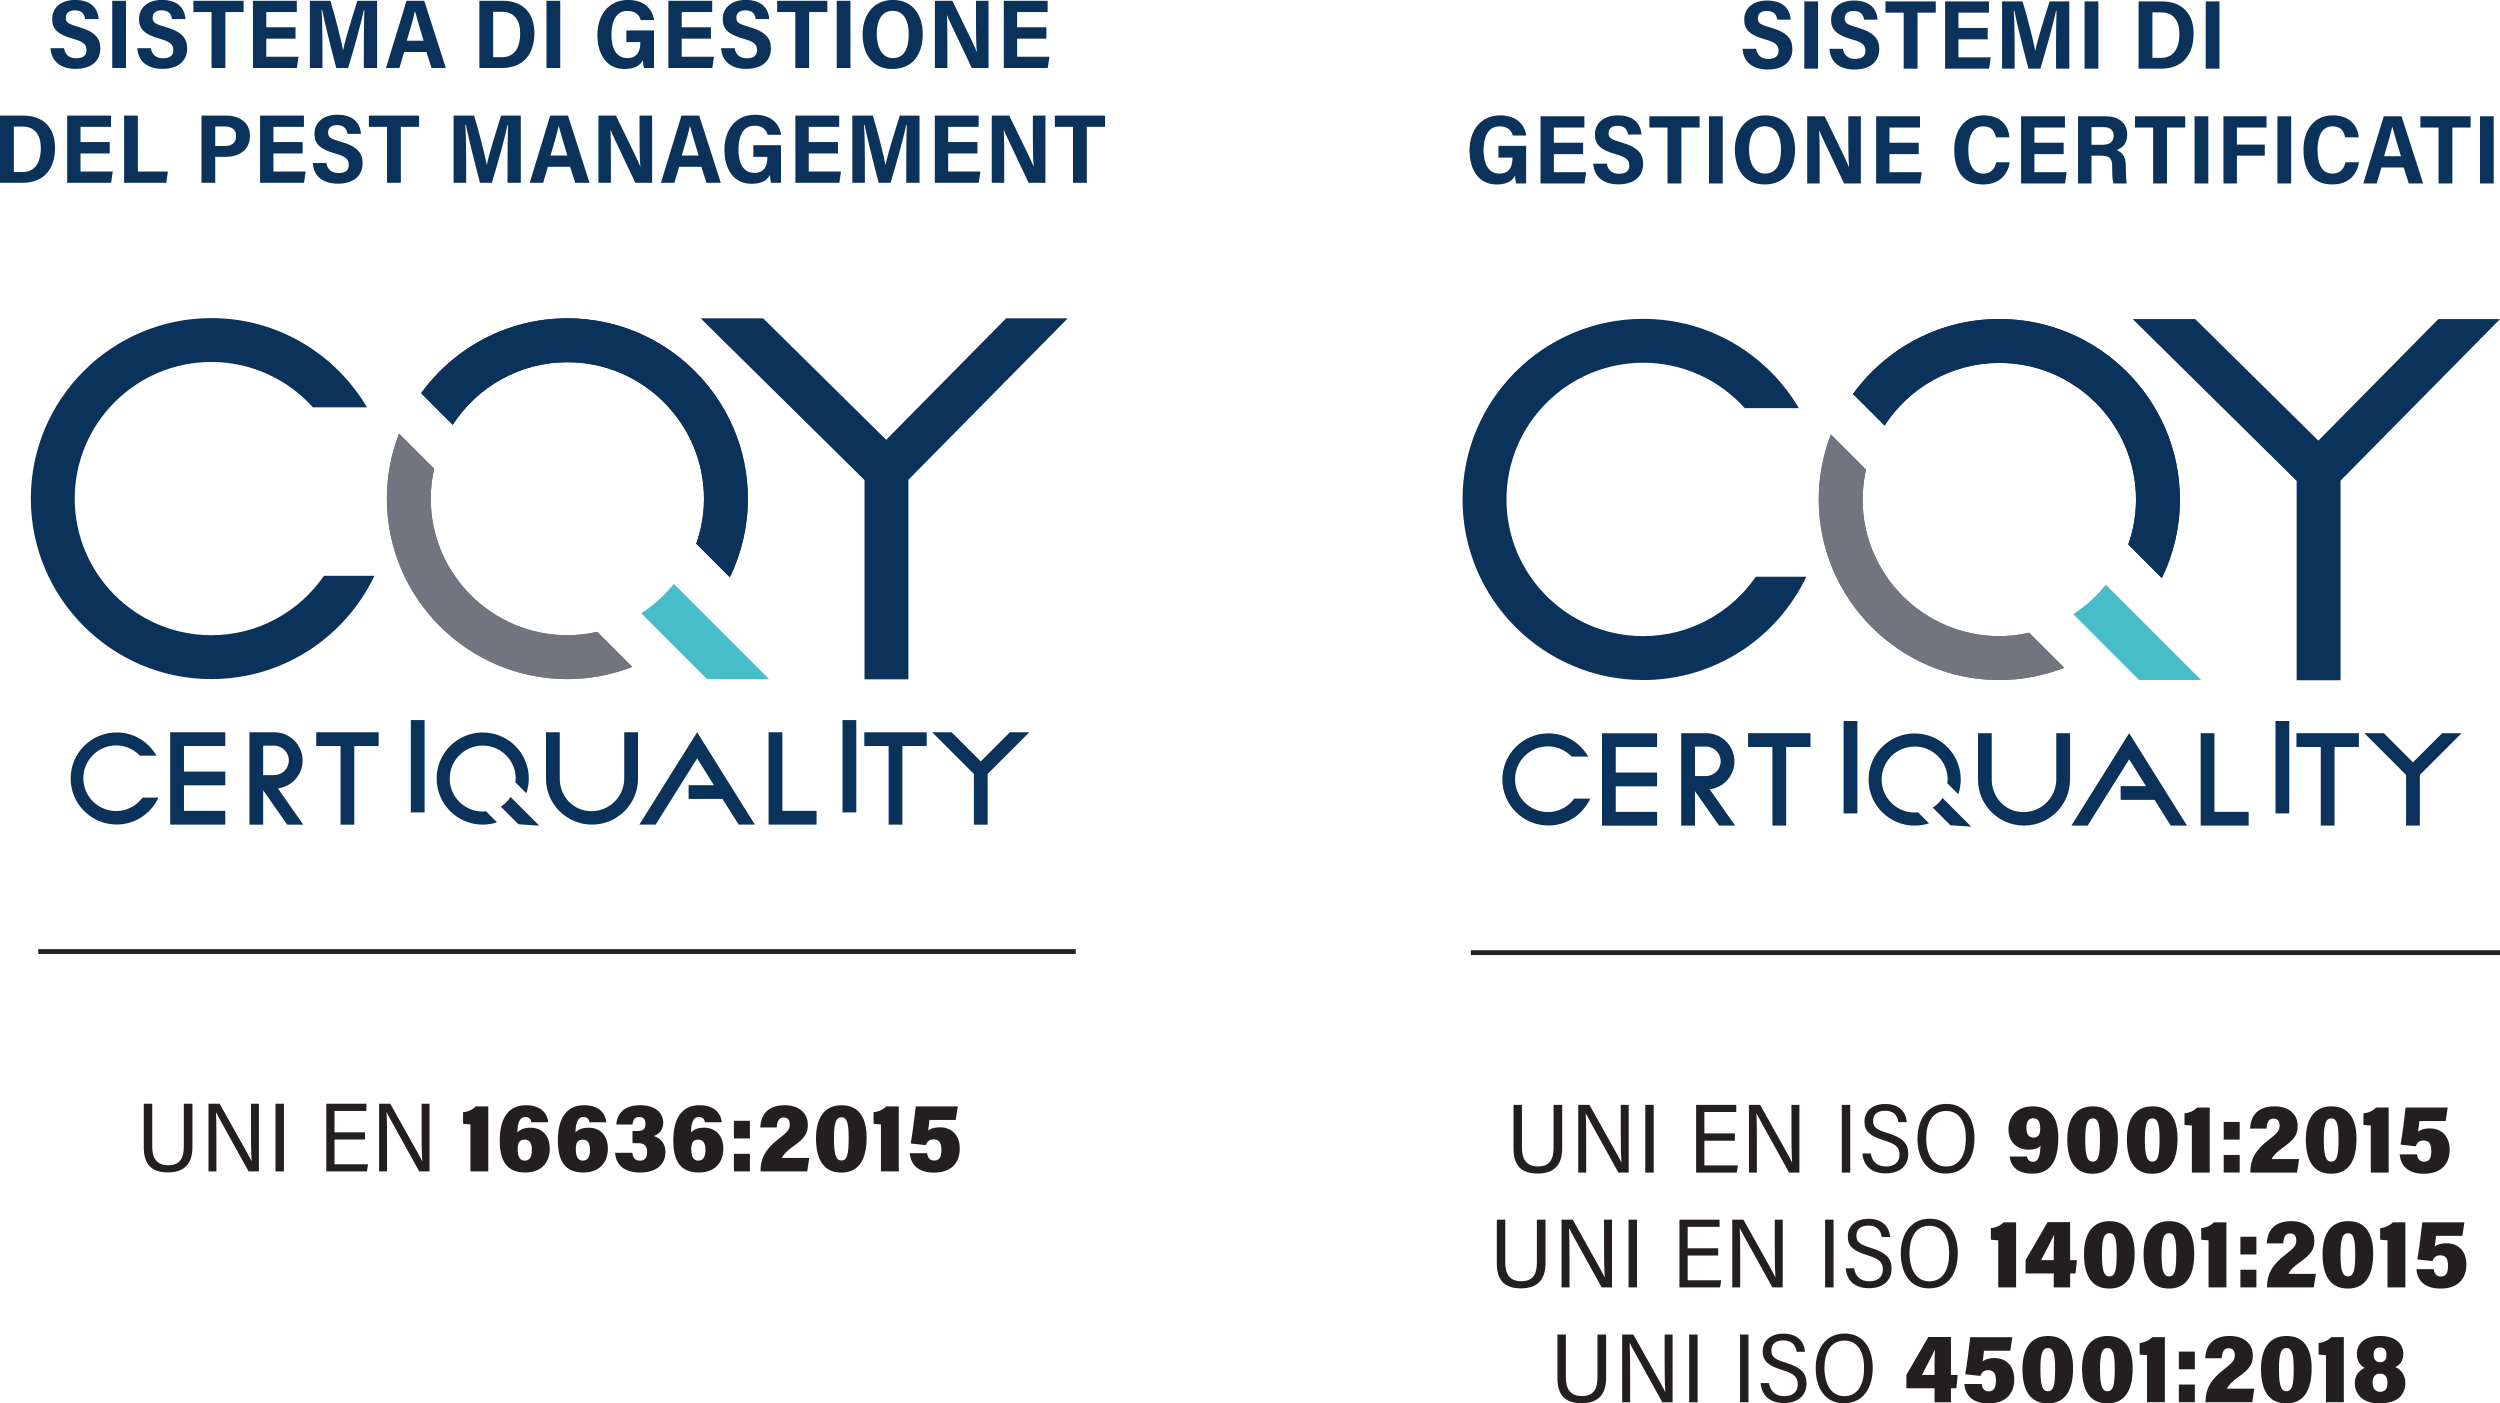
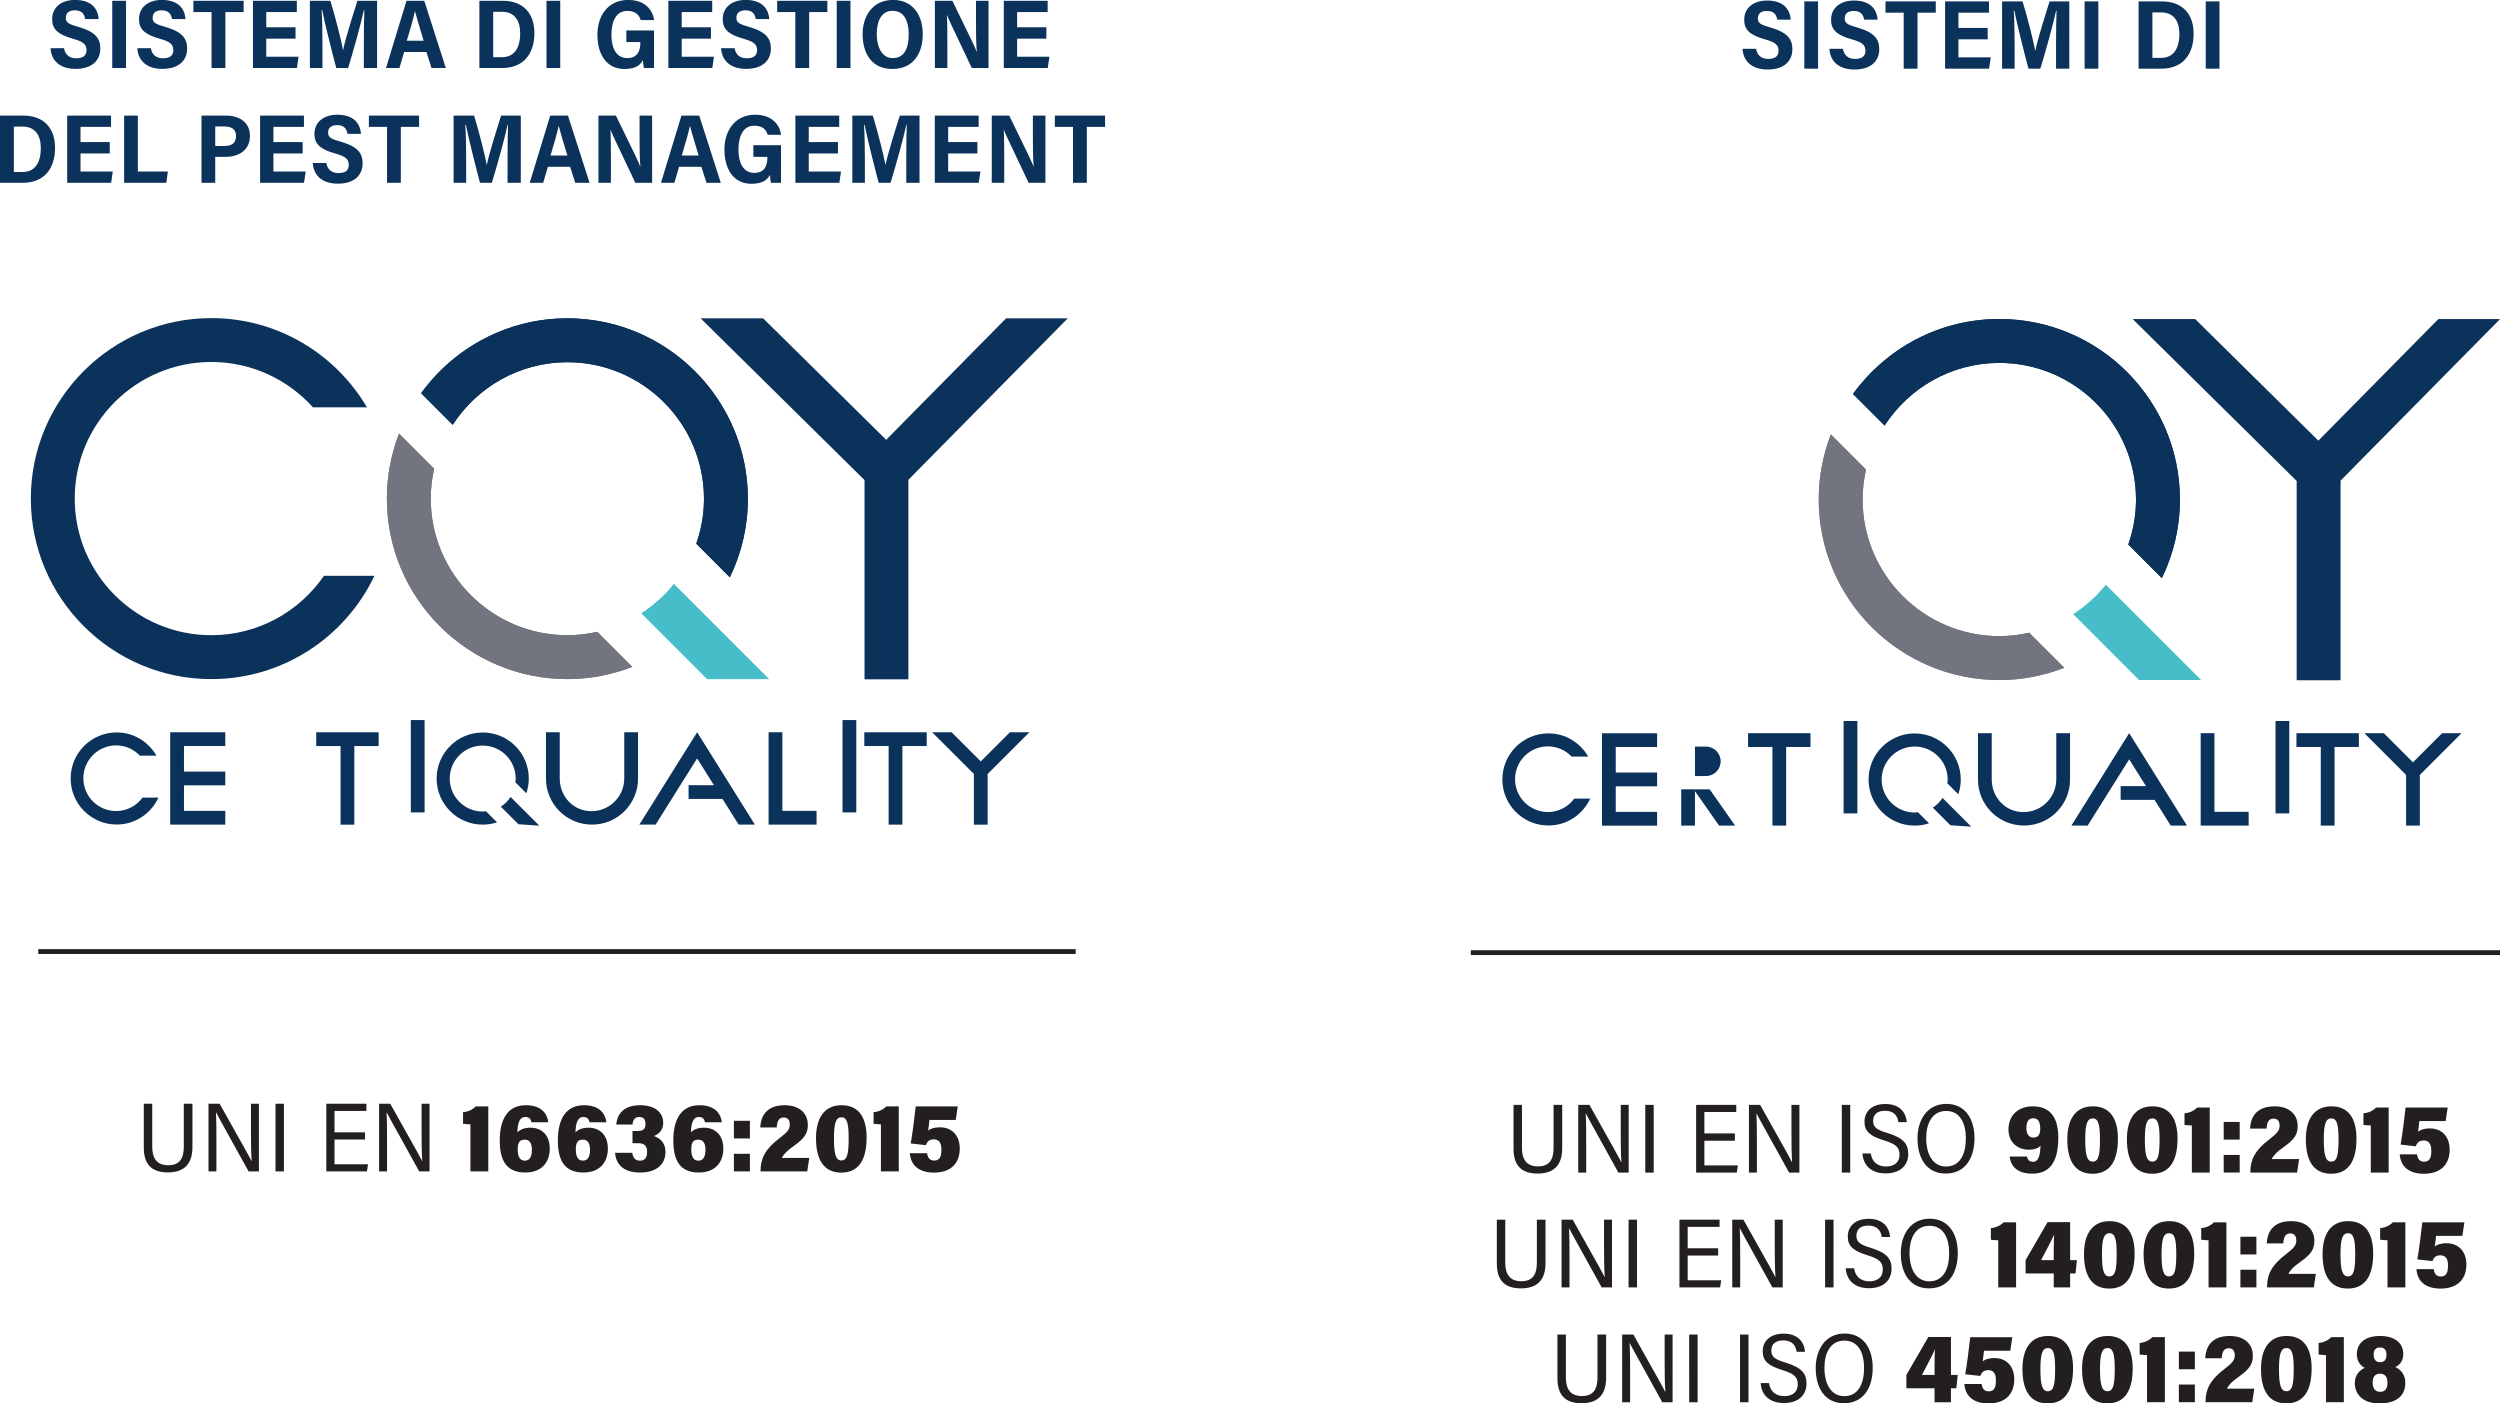
<svg xmlns="http://www.w3.org/2000/svg" width="35.642mm" height="20.008mm" viewBox="0 0 35.642 20.008" version="1.1" id="svg1">
  <defs id="defs1">
    <clipPath clipPathUnits="userSpaceOnUse" id="clipPath15">
-       <path d="M 0,841.89 H 595.276 V 0 H 0 Z" transform="translate(-527.485,-807.561)" id="path15" />
-     </clipPath>
+       </clipPath>
    <clipPath clipPathUnits="userSpaceOnUse" id="clipPath17">
      <path d="M 0,841.89 H 595.276 V 0 H 0 Z" transform="translate(-536.229,-811.484)" id="path17" />
    </clipPath>
    <clipPath clipPathUnits="userSpaceOnUse" id="clipPath19">
      <path d="M 0,841.89 H 595.276 V 0 H 0 Z" id="path19" />
    </clipPath>
    <clipPath clipPathUnits="userSpaceOnUse" id="clipPath21">
      <path d="M 0,841.89 H 595.276 V 0 H 0 Z" id="path21" />
    </clipPath>
    <clipPath clipPathUnits="userSpaceOnUse" id="clipPath23">
      <path d="M 0,841.89 H 595.276 V 0 H 0 Z" transform="translate(-555.301,-780.648)" id="path23" />
    </clipPath>
    <clipPath clipPathUnits="userSpaceOnUse" id="clipPath25">
      <path d="M 0,841.89 H 595.276 V 0 H 0 Z" transform="translate(-548.908,-781.961)" id="path25" />
    </clipPath>
    <clipPath clipPathUnits="userSpaceOnUse" id="clipPath27">
      <path d="M 0,841.89 H 595.276 V 0 H 0 Z" transform="translate(-538.978,-783.824)" id="path27" />
    </clipPath>
    <clipPath clipPathUnits="userSpaceOnUse" id="clipPath29">
      <path d="M 0,841.89 H 595.276 V 0 H 0 Z" transform="translate(-561.139,-783.824)" id="path29" />
    </clipPath>
    <clipPath clipPathUnits="userSpaceOnUse" id="clipPath31">
      <path d="M 0,841.89 H 595.276 V 0 H 0 Z" transform="translate(-532.776,-783.268)" id="path31" />
    </clipPath>
    <clipPath clipPathUnits="userSpaceOnUse" id="clipPath33">
      <path d="M 0,841.89 H 595.276 V 0 H 0 Z" transform="translate(-565.288,-783.824)" id="path33" />
    </clipPath>
    <clipPath clipPathUnits="userSpaceOnUse" id="clipPath35">
      <path d="M 0,841.89 H 595.276 V 0 H 0 Z" transform="translate(-554.19,-780.092)" id="path35" />
    </clipPath>
    <clipPath clipPathUnits="userSpaceOnUse" id="clipPath37">
      <path d="M 0,841.89 H 595.276 V 0 H 0 Z" transform="translate(-534.75,-783.282)" id="path37" />
    </clipPath>
    <clipPath clipPathUnits="userSpaceOnUse" id="clipPath39">
      <path d="M 0,841.89 H 595.276 V 0 H 0 Z" transform="translate(-528.364,-780.639)" id="path39" />
    </clipPath>
    <clipPath clipPathUnits="userSpaceOnUse" id="clipPath41">
      <path d="M 0,841.89 H 595.276 V 0 H 0 Z" transform="translate(-544.674,-780.845)" id="path41" />
    </clipPath>
    <clipPath clipPathUnits="userSpaceOnUse" id="clipPath43">
      <path d="M 0,841.89 H 595.276 V 0 H 0 Z" transform="translate(-544.708,-780.811)" id="path43" />
    </clipPath>
    <clipPath clipPathUnits="userSpaceOnUse" id="clipPath45">
      <path d="M 0,841.89 H 595.276 V 0 H 0 Z" transform="translate(-543.186,-780.618)" id="path45" />
    </clipPath>
    <clipPath clipPathUnits="userSpaceOnUse" id="clipPath47">
-       <path d="M 0,841.89 H 595.276 V 0 H 0 Z" transform="translate(-532.213,-787.748)" id="path47" />
-     </clipPath>
+       </clipPath>
    <clipPath clipPathUnits="userSpaceOnUse" id="clipPath49">
      <path d="M 0,841.89 H 595.276 V 0 H 0 Z" transform="translate(-546.609,-787.748)" id="path49" />
    </clipPath>
    <clipPath clipPathUnits="userSpaceOnUse" id="clipPath51">
      <path d="M 0,841.89 H 595.276 V 0 H 0 Z" transform="translate(-546.609,-798.788)" id="path51" />
    </clipPath>
    <clipPath clipPathUnits="userSpaceOnUse" id="clipPath53">
      <path d="M 0,841.89 H 595.276 V 0 H 0 Z" transform="translate(-546.609,-798.788)" id="path53" />
    </clipPath>
    <clipPath clipPathUnits="userSpaceOnUse" id="clipPath55">
      <path d="M 0,841.89 H 595.276 V 0 H 0 Z" transform="translate(-546.609,-787.748)" id="path55" />
    </clipPath>
    <clipPath clipPathUnits="userSpaceOnUse" id="clipPath57">
      <path d="M 0,841.89 H 595.276 V 0 H 0 Z" transform="translate(-554.764,-785.974)" id="path57" />
    </clipPath>
    <clipPath clipPathUnits="userSpaceOnUse" id="clipPath59">
      <path d="M 0,841.89 H 595.276 V 0 H 0 Z" transform="translate(-564.349,-800.562)" id="path59" />
    </clipPath>
    <clipPath clipPathUnits="userSpaceOnUse" id="clipPath61">
      <path d="M 0,841.89 H 595.276 V 0 H 0 Z" id="path61" />
    </clipPath>
    <clipPath clipPathUnits="userSpaceOnUse" id="clipPath63">
      <path d="M 0,841.89 H 595.276 V 0 H 0 Z" transform="translate(-528.75,-759.523)" id="path63" />
    </clipPath>
    <clipPath clipPathUnits="userSpaceOnUse" id="clipPath65">
      <path d="M 0,841.89 H 595.276 V 0 H 0 Z" transform="translate(-526.301,-764.163)" id="path65" />
    </clipPath>
    <clipPath clipPathUnits="userSpaceOnUse" id="clipPath67">
      <path d="M 0,841.89 H 595.276 V 0 H 0 Z" transform="translate(-526.976,-768.804)" id="path67" />
    </clipPath>
    <clipPath clipPathUnits="userSpaceOnUse" id="clipPath69">
      <path d="M 0,841.89 H 595.276 V 0 H 0 Z" transform="translate(-465.808,-806.069)" id="path69" />
    </clipPath>
    <clipPath clipPathUnits="userSpaceOnUse" id="clipPath71">
      <path d="M 0,841.89 H 595.276 V 0 H 0 Z" transform="translate(-467.851,-811.507)" id="path71" />
    </clipPath>
    <clipPath clipPathUnits="userSpaceOnUse" id="clipPath73">
      <path d="M 0,841.89 H 595.276 V 0 H 0 Z" id="path73" />
    </clipPath>
    <clipPath clipPathUnits="userSpaceOnUse" id="clipPath75">
      <path d="M 0,841.89 H 595.276 V 0 H 0 Z" id="path75" />
    </clipPath>
    <clipPath clipPathUnits="userSpaceOnUse" id="clipPath77">
      <path d="M 0,841.89 H 595.276 V 0 H 0 Z" transform="translate(-497.427,-780.688)" id="path77" />
    </clipPath>
    <clipPath clipPathUnits="userSpaceOnUse" id="clipPath79">
      <path d="M 0,841.89 H 595.276 V 0 H 0 Z" transform="translate(-491.038,-782.001)" id="path79" />
    </clipPath>
    <clipPath clipPathUnits="userSpaceOnUse" id="clipPath81">
      <path d="M 0,841.89 H 595.276 V 0 H 0 Z" transform="translate(-481.112,-783.862)" id="path81" />
    </clipPath>
    <clipPath clipPathUnits="userSpaceOnUse" id="clipPath83">
      <path d="M 0,841.89 H 595.276 V 0 H 0 Z" transform="translate(-503.261,-783.862)" id="path83" />
    </clipPath>
    <clipPath clipPathUnits="userSpaceOnUse" id="clipPath85">
      <path d="M 0,841.89 H 595.276 V 0 H 0 Z" transform="translate(-474.914,-783.307)" id="path85" />
    </clipPath>
    <clipPath clipPathUnits="userSpaceOnUse" id="clipPath87">
      <path d="M 0,841.89 H 595.276 V 0 H 0 Z" transform="translate(-507.409,-783.862)" id="path87" />
    </clipPath>
    <clipPath clipPathUnits="userSpaceOnUse" id="clipPath89">
      <path d="M 0,841.89 H 595.276 V 0 H 0 Z" transform="translate(-496.316,-780.132)" id="path89" />
    </clipPath>
    <clipPath clipPathUnits="userSpaceOnUse" id="clipPath91">
-       <path d="M 0,841.89 H 595.276 V 0 H 0 Z" transform="translate(-476.887,-783.321)" id="path91" />
-     </clipPath>
+       </clipPath>
    <clipPath clipPathUnits="userSpaceOnUse" id="clipPath93">
      <path d="M 0,841.89 H 595.276 V 0 H 0 Z" transform="translate(-470.504,-780.679)" id="path93" />
    </clipPath>
    <clipPath clipPathUnits="userSpaceOnUse" id="clipPath95">
      <path d="M 0,841.89 H 595.276 V 0 H 0 Z" transform="translate(-486.806,-780.884)" id="path95" />
    </clipPath>
    <clipPath clipPathUnits="userSpaceOnUse" id="clipPath97">
      <path d="M 0,841.89 H 595.276 V 0 H 0 Z" transform="translate(-486.839,-780.85)" id="path97" />
    </clipPath>
    <clipPath clipPathUnits="userSpaceOnUse" id="clipPath99">
      <path d="M 0,841.89 H 595.276 V 0 H 0 Z" transform="translate(-485.318,-780.658)" id="path99" />
    </clipPath>
    <clipPath clipPathUnits="userSpaceOnUse" id="clipPath101">
      <path d="M 0,841.89 H 595.276 V 0 H 0 Z" transform="translate(-474.351,-787.784)" id="path101" />
    </clipPath>
    <clipPath clipPathUnits="userSpaceOnUse" id="clipPath103">
      <path d="M 0,841.89 H 595.276 V 0 H 0 Z" transform="translate(-488.739,-787.784)" id="path103" />
    </clipPath>
    <clipPath clipPathUnits="userSpaceOnUse" id="clipPath105">
      <path d="M 0,841.89 H 595.276 V 0 H 0 Z" transform="translate(-488.739,-798.819)" id="path105" />
    </clipPath>
    <clipPath clipPathUnits="userSpaceOnUse" id="clipPath107">
      <path d="M 0,841.89 H 595.276 V 0 H 0 Z" transform="translate(-488.739,-798.819)" id="path107" />
    </clipPath>
    <clipPath clipPathUnits="userSpaceOnUse" id="clipPath109">
      <path d="M 0,841.89 H 595.276 V 0 H 0 Z" transform="translate(-488.739,-787.784)" id="path109" />
    </clipPath>
    <clipPath clipPathUnits="userSpaceOnUse" id="clipPath111">
      <path d="M 0,841.89 H 595.276 V 0 H 0 Z" transform="translate(-496.89,-786.011)" id="path111" />
    </clipPath>
    <clipPath clipPathUnits="userSpaceOnUse" id="clipPath113">
      <path d="M 0,841.89 H 595.276 V 0 H 0 Z" transform="translate(-506.471,-800.591)" id="path113" />
    </clipPath>
    <clipPath clipPathUnits="userSpaceOnUse" id="clipPath115">
      <path d="M 0,841.89 H 595.276 V 0 H 0 Z" id="path115" />
    </clipPath>
    <clipPath clipPathUnits="userSpaceOnUse" id="clipPath117">
      <path d="M 0,841.89 H 595.276 V 0 H 0 Z" transform="translate(-471.621,-768.85)" id="path117" />
    </clipPath>
  </defs>
  <g id="layer1" transform="translate(-120.734,-86.285)">
    <path id="path14" d="m 0,0 h -1.118 v -0.472 h 0.567 v -0.012 c 0,-0.348 -0.119,-0.634 -0.527,-0.634 -0.46,0 -0.642,0.424 -0.642,0.94 0,0.515 0.17,0.967 0.642,0.967 0.369,0 0.488,-0.198 0.539,-0.369 h 0.543 c -0.067,0.452 -0.404,0.813 -1.05,0.813 -0.801,0 -1.241,-0.631 -1.241,-1.407 0,-0.793 0.373,-1.384 1.086,-1.384 0.341,0 0.611,0.084 0.753,0.357 0.004,-0.103 0.02,-0.23 0.04,-0.317 H 0 Z M 2.301,0.127 H 1.12 V 0.741 H 2.352 V 1.197 H 0.581 v -2.715 h 1.775 l 0.068,0.456 H 1.12 v 0.729 h 1.181 z m 0.41,-0.845 c 0.031,-0.535 0.416,-0.836 1.01,-0.836 0.71,0 1.003,0.381 1.003,0.821 0,0.392 -0.178,0.67 -0.872,0.872 -0.384,0.111 -0.523,0.166 -0.523,0.368 0,0.191 0.119,0.305 0.365,0.305 0.289,0 0.384,-0.154 0.42,-0.352 H 4.657 C 4.625,0.896 4.352,1.233 3.698,1.233 c -0.516,0 -0.92,-0.274 -0.92,-0.777 0,-0.393 0.214,-0.618 0.844,-0.793 0.393,-0.111 0.543,-0.214 0.543,-0.46 0,-0.194 -0.111,-0.329 -0.42,-0.329 -0.289,0 -0.448,0.163 -0.487,0.408 z m 2.999,-0.8 H 6.269 V 0.741 H 7.006 V 1.197 H 4.977 V 0.741 H 5.71 Z m 1.674,0 H 7.939 V 1.197 H 7.384 Z m 2.279,2.751 c -0.868,0 -1.233,-0.706 -1.233,-1.376 0,-0.769 0.357,-1.415 1.197,-1.415 0.856,0 1.233,0.631 1.233,1.411 0,0.73 -0.373,1.38 -1.197,1.38 M 9.639,0.793 c 0.483,0 0.654,-0.44 0.654,-0.94 0,-0.571 -0.171,-0.971 -0.646,-0.971 -0.428,0 -0.646,0.432 -0.646,0.975 0,0.523 0.19,0.936 0.638,0.936 m 2.215,-2.311 v 0.84 c 0,0.488 0,0.955 -0.02,1.3 h 0.004 c 0.04,-0.103 0.135,-0.321 1.003,-2.14 h 0.678 v 2.715 h -0.508 v -0.84 c 0,-0.444 0.004,-0.888 0.032,-1.213 h -0.008 c -0.04,0.131 -0.17,0.4 -0.979,2.053 h -0.705 v -2.715 z m 4.001,1.645 h -1.181 v 0.614 h 1.233 v 0.456 h -1.772 v -2.715 h 1.776 l 0.067,0.456 h -1.304 v 0.729 h 1.181 z m 3.131,-0.789 c -0.051,-0.202 -0.158,-0.456 -0.523,-0.456 -0.464,0 -0.606,0.444 -0.606,0.959 0,0.492 0.15,0.948 0.602,0.948 0.373,0 0.46,-0.222 0.515,-0.444 h 0.544 c -0.028,0.42 -0.31,0.888 -1.043,0.888 -0.793,0 -1.185,-0.626 -1.185,-1.392 0,-0.776 0.309,-1.399 1.165,-1.399 0.694,0 1.003,0.436 1.078,0.896 z m 2.723,0.789 h -1.181 v 0.614 h 1.233 v 0.456 h -1.772 v -2.715 h 1.775 l 0.068,0.456 h -1.304 v 0.729 h 1.181 z m 1.492,-0.523 c 0.357,0 0.468,-0.107 0.468,-0.421 v -0.071 c 0,-0.333 0.012,-0.515 0.052,-0.63 h 0.534 c -0.023,0.15 -0.035,0.38 -0.035,0.622 v 0.072 c 0,0.336 -0.099,0.547 -0.369,0.653 0.23,0.088 0.424,0.262 0.424,0.635 0,0.479 -0.368,0.733 -0.879,0.733 H 22.29 v -2.715 h 0.543 v 1.122 z m -0.368,1.153 h 0.491 c 0.222,0 0.404,-0.091 0.404,-0.341 0,-0.301 -0.218,-0.372 -0.483,-0.372 h -0.412 z m 2.49,-2.275 h 0.559 v 2.259 h 0.737 V 1.197 H 24.59 V 0.741 h 0.733 z m 1.673,0 h 0.555 v 2.715 h -0.555 z m 1.167,0 h 0.543 v 1.122 h 1.126 v 0.448 h -1.126 v 0.689 h 1.197 v 0.456 h -1.74 z m 2.179,0 h 0.555 v 2.715 h -0.555 z m 2.749,0.856 c -0.051,-0.202 -0.158,-0.456 -0.523,-0.456 -0.464,0 -0.606,0.444 -0.606,0.959 0,0.492 0.15,0.948 0.602,0.948 0.373,0 0.46,-0.222 0.515,-0.444 h 0.543 c -0.027,0.42 -0.309,0.888 -1.042,0.888 -0.793,0 -1.185,-0.626 -1.185,-1.392 0,-0.776 0.309,-1.399 1.165,-1.399 0.694,0 1.003,0.436 1.078,0.896 z m 2.351,-0.21 0.206,-0.646 h 0.579 l -0.872,2.715 h -0.717 c -0.04,-0.119 -0.793,-2.608 -0.829,-2.715 h 0.544 l 0.19,0.646 z m -0.792,0.456 c 0.142,0.468 0.265,0.892 0.329,1.193 h 0.004 c 0.063,-0.254 0.182,-0.642 0.348,-1.193 z m 2.199,-1.102 h 0.559 v 2.259 h 0.737 V 1.197 H 36.116 V 0.741 h 0.733 z m 1.674,0 h 0.555 v 2.715 h -0.555 z" style="fill:#0a325b;fill-opacity:1;fill-rule:nonzero;stroke:none" transform="matrix(0.353,0,0,-0.353,142.492,88.365)" clip-path="url(#clipPath15)" />
    <path id="path16" d="m 0,0 c 0.032,-0.535 0.416,-0.836 1.011,-0.836 0.709,0 1.002,0.38 1.002,0.82 0,0.393 -0.178,0.67 -0.871,0.872 -0.385,0.111 -0.524,0.167 -0.524,0.369 0,0.19 0.119,0.305 0.365,0.305 0.289,0 0.385,-0.155 0.42,-0.353 H 1.946 C 1.914,1.613 1.641,1.95 0.987,1.95 0.472,1.95 0.068,1.677 0.068,1.173 0.068,0.781 0.281,0.555 0.912,0.38 1.304,0.27 1.455,0.167 1.455,-0.079 c 0,-0.194 -0.111,-0.329 -0.42,-0.329 -0.29,0 -0.448,0.162 -0.488,0.408 z M 2.495,-0.801 H 3.05 V 1.914 H 2.495 Z M 3.508,0 c 0.032,-0.535 0.416,-0.836 1.011,-0.836 0.709,0 1.003,0.38 1.003,0.82 0,0.393 -0.179,0.67 -0.872,0.872 -0.385,0.111 -0.524,0.167 -0.524,0.369 0,0.19 0.119,0.305 0.365,0.305 0.289,0 0.385,-0.155 0.42,-0.353 H 5.454 C 5.423,1.613 5.149,1.95 4.495,1.95 3.98,1.95 3.576,1.677 3.576,1.173 3.576,0.781 3.79,0.555 4.42,0.38 4.812,0.27 4.963,0.167 4.963,-0.079 c 0,-0.194 -0.111,-0.329 -0.42,-0.329 -0.29,0 -0.448,0.162 -0.488,0.408 z m 3,-0.801 h 0.559 v 2.26 H 7.804 V 1.914 H 5.774 V 1.459 H 6.508 Z M 9.901,0.844 H 8.72 V 1.459 H 9.953 V 1.914 H 8.181 v -2.715 h 1.776 l 0.067,0.456 H 8.72 v 0.729 h 1.181 z m 2.761,-1.645 h 0.535 V 1.914 H 12.4 C 12.198,1.272 11.885,0.274 11.826,-0.079 H 11.821 C 11.746,0.333 11.504,1.28 11.31,1.914 h -0.828 v -2.715 h 0.507 v 0.968 c 0,0.467 -0.012,1.058 -0.035,1.375 h 0.023 c 0.111,-0.555 0.397,-1.696 0.571,-2.343 h 0.48 c 0.234,0.769 0.511,1.772 0.634,2.335 h 0.02 c -0.012,-0.305 -0.02,-0.86 -0.02,-1.32 z m 1.153,0 h 0.555 v 2.715 h -0.555 z m 2.18,0 h 0.923 c 0.825,0 1.3,0.531 1.3,1.415 0,0.797 -0.456,1.3 -1.28,1.3 h -0.943 z m 0.559,2.271 h 0.36 c 0.504,0 0.729,-0.36 0.729,-0.863 0,-0.611 -0.249,-0.972 -0.733,-0.972 h -0.356 z m 2.153,-2.271 h 0.555 v 2.715 h -0.555 z" style="fill:#0a325b;fill-opacity:1;fill-rule:nonzero;stroke:none" transform="matrix(0.353,0,0,-0.353,145.577,86.981)" clip-path="url(#clipPath17)" />
    <path id="path18" d="m 540.53,780.092 h -0.556 v 3.732 h 0.556 z" style="fill:#0a325b;fill-opacity:1;fill-rule:nonzero;stroke:none" transform="matrix(0.353,0,0,-0.353,-43.593,373.254)" clip-path="url(#clipPath19)" />
    <path id="path20" d="m 557.974,780.092 h -0.556 v 3.732 h 0.556 z" style="fill:#0a325b;fill-opacity:1;fill-rule:nonzero;stroke:none" transform="matrix(0.353,0,0,-0.353,-43.593,373.254)" clip-path="url(#clipPath21)" />
    <path id="path22" d="M 0,0 V 3.176 H -0.556 V 0 -0.556 H 0 1.381 V 0 Z" style="fill:#0a325b;fill-opacity:1;fill-rule:nonzero;stroke:none" transform="matrix(0.353,0,0,-0.353,152.305,97.859)" clip-path="url(#clipPath23)" />
    <path id="path24" d="M 0,0 V 1.862 H 0.556 V 0 -0.01 c 0,-1.027 -0.833,-1.859 -1.86,-1.859 -1.027,0 -1.859,0.832 -1.859,1.859 V 0 1.862 h 0.556 V 0 c 0,-0.732 0.549,-1.326 1.281,-1.326 C -0.594,-1.326 0,-0.732 0,0" style="fill:#0a325b;fill-opacity:1;fill-rule:nonzero;stroke:none" transform="matrix(0.353,0,0,-0.353,150.05,97.395)" clip-path="url(#clipPath25)" />
    <path id="path26" d="m 0,0 h -0.983 -0.555 -0.983 v -0.556 h 0.983 v -3.176 h 0.555 v 3.176 H 0 Z" style="fill:#0a325b;fill-opacity:1;fill-rule:nonzero;stroke:none" transform="matrix(0.353,0,0,-0.353,146.546,96.738)" clip-path="url(#clipPath27)" />
    <path id="path28" d="m 0,0 h -0.983 -0.556 -0.982 v -0.556 h 0.982 v -3.176 h 0.556 v 3.176 H 0 Z" style="fill:#0a325b;fill-opacity:1;fill-rule:nonzero;stroke:none" transform="matrix(0.353,0,0,-0.353,154.364,96.738)" clip-path="url(#clipPath29)" />
    <path id="path30" d="M 0,0 V 0.556 H -1.67 -2.226 V 0 -1.032 -1.588 -2.62 -3.176 H -1.67 0 v 0.556 h -1.67 v 1.032 H 0 v 0.556 H -1.67 V 0 Z" style="fill:#0a325b;fill-opacity:1;fill-rule:nonzero;stroke:none" transform="matrix(0.353,0,0,-0.353,144.359,96.935)" clip-path="url(#clipPath31)" />
    <path id="path32" d="M 0,0 H -0.786 L -1.963,-1.177 -3.14,0 h -0.786 l 1.685,-1.685 v -2.047 h 0.556 v 2.047 z" style="fill:#0a325b;fill-opacity:1;fill-rule:nonzero;stroke:none" transform="matrix(0.353,0,0,-0.353,155.828,96.738)" clip-path="url(#clipPath33)" />
    <path id="path34" d="M 0,0 -2.334,3.733 -4.667,0 h 0.657 l 1.676,2.675 0.679,-1.082 H -2.678 V 1.037 h 1.371 L -0.657,0 Z" style="fill:#0a325b;fill-opacity:1;fill-rule:nonzero;stroke:none" transform="matrix(0.353,0,0,-0.353,151.913,98.055)" clip-path="url(#clipPath35)" />
-     <path id="path36" d="M 0,0 C 0.328,0 0.595,-0.266 0.595,-0.595 0.595,-0.923 0.328,-1.19 0,-1.19 h -0.442 v 1.189 z m 1.178,-3.19 -1.026,1.464 c 0.562,0.071 0.999,0.545 0.999,1.127 0,0.63 -0.511,1.141 -1.141,1.141 H -0.442 -0.613 -0.998 V -3.19 h 0.556 v 1.388 L 0.53,-3.19 Z" style="fill:#0a325b;fill-opacity:1;fill-rule:nonzero;stroke:none" transform="matrix(0.353,0,0,-0.353,145.055,96.929)" clip-path="url(#clipPath37)" />
+     <path id="path36" d="M 0,0 C 0.328,0 0.595,-0.266 0.595,-0.595 0.595,-0.923 0.328,-1.19 0,-1.19 h -0.442 v 1.189 z m 1.178,-3.19 -1.026,1.464 H -0.442 -0.613 -0.998 V -3.19 h 0.556 v 1.388 L 0.53,-3.19 Z" style="fill:#0a325b;fill-opacity:1;fill-rule:nonzero;stroke:none" transform="matrix(0.353,0,0,-0.353,145.055,96.929)" clip-path="url(#clipPath37)" />
    <path id="path38" d="m 0,0 c -0.732,0 -1.326,0.594 -1.326,1.326 0,0.732 0.594,1.326 1.326,1.326 0.378,0 0.716,-0.16 0.958,-0.413 h 0.67 C 1.307,2.797 0.711,3.177 0.022,3.177 c -1.028,0 -1.861,-0.833 -1.861,-1.861 0,-1.027 0.833,-1.86 1.861,-1.86 0.75,0 1.393,0.447 1.687,1.087 H 1.065 C 0.824,0.215 0.438,0 0,0" style="fill:#0a325b;fill-opacity:1;fill-rule:nonzero;stroke:none" transform="matrix(0.353,0,0,-0.353,142.802,97.862)" clip-path="url(#clipPath39)" />
-     <path id="path40" d="M 0,0 0.314,-0.314 Z" style="fill:#0a325b;fill-opacity:1;fill-rule:nonzero;stroke:none" transform="matrix(0.353,0,0,-0.353,148.556,97.789)" clip-path="url(#clipPath41)" />
    <path id="path42" d="M 0,0 -0.396,0.397 C -0.498,0.239 -0.633,0.106 -0.79,0.004 l 0.711,-0.711 0.842,-0.056 z" style="fill:#0a325b;fill-opacity:1;fill-rule:nonzero;stroke:none" transform="matrix(0.353,0,0,-0.353,148.568,97.801)" clip-path="url(#clipPath43)" />
    <path id="path44" d="m 0,0 c -0.736,0 -1.333,0.597 -1.333,1.333 0,0.736 0.597,1.332 1.333,1.332 0.736,0 1.333,-0.596 1.333,-1.332 0,-0.052 -0.01,-0.1 -0.016,-0.15 L 1.763,0.738 c 0.063,0.187 0.099,0.386 0.099,0.595 0,1.028 -0.834,1.861 -1.862,1.861 -1.028,0 -1.862,-0.833 -1.862,-1.861 0,-1.029 0.834,-1.862 1.862,-1.862 0.202,0 0.397,0.033 0.579,0.093 L 0.129,0.013 C 0.086,0.009 0.044,0 0,0" style="fill:#0a325b;fill-opacity:1;fill-rule:nonzero;stroke:none" transform="matrix(0.353,0,0,-0.353,148.031,97.869)" clip-path="url(#clipPath45)" />
    <path id="path46" d="m 0,0 c -3.044,0 -5.52,2.476 -5.52,5.52 0,3.044 2.476,5.521 5.52,5.521 1.627,0 3.093,-0.709 4.104,-1.833 H 6.289 C 5.02,11.363 2.677,12.814 0,12.814 c -4.022,0 -7.294,-3.272 -7.294,-7.294 0,-4.022 3.272,-7.294 7.294,-7.294 2.906,0 5.419,1.709 6.591,4.173 H 4.55 C 3.554,0.951 1.886,0 0,0" style="fill:#0a325b;fill-opacity:1;fill-rule:nonzero;stroke:none" transform="matrix(0.353,0,0,-0.353,144.16,95.354)" clip-path="url(#clipPath47)" />
    <path id="path48" d="m 0,0 c -3.044,0 -5.521,2.476 -5.521,5.52 0,0.415 0.05,0.818 0.137,1.207 l -1.419,1.419 c -0.316,-0.815 -0.491,-1.7 -0.491,-2.626 0,-4.022 3.272,-7.294 7.294,-7.294 0.925,0 1.808,0.179 2.623,0.495 L 1.206,0.137 C 0.818,0.05 0.415,0 0,0" style="fill:#72757f;fill-opacity:1;fill-rule:nonzero;stroke:none" transform="matrix(0.353,0,0,-0.353,149.238,95.354)" clip-path="url(#clipPath49)" />
    <path id="path50" d="m 0,0 c 3.044,0 5.52,-2.476 5.52,-5.52 0,-0.636 -0.113,-1.245 -0.312,-1.814 l 1.356,-1.357 c 0.467,0.959 0.73,2.034 0.73,3.171 0,4.022 -3.272,7.294 -7.294,7.294 -2.429,0 -4.583,-1.195 -5.91,-3.027 l 1.277,-1.276 C -3.649,-1.01 -1.941,0 0,0" style="fill:#0a325b;fill-opacity:1;fill-rule:nonzero;stroke:none" transform="matrix(0.353,0,0,-0.353,149.238,91.459)" clip-path="url(#clipPath51)" />
    <path id="path52" d="m 0,0 c 3.044,0 5.52,-2.476 5.52,-5.52 0,-0.636 -0.113,-1.245 -0.312,-1.814 l 1.356,-1.357 c 0.467,0.959 0.73,2.034 0.73,3.171 0,4.022 -3.272,7.294 -7.294,7.294 -2.429,0 -4.583,-1.195 -5.91,-3.027 l 1.277,-1.276 C -3.649,-1.01 -1.941,0 0,0" style="fill:#0a325b;fill-opacity:1;fill-rule:nonzero;stroke:none" transform="matrix(0.353,0,0,-0.353,149.238,91.459)" clip-path="url(#clipPath53)" />
    <path id="path54" d="m 0,0 c -3.044,0 -5.521,2.476 -5.521,5.52 0,0.415 0.05,0.818 0.137,1.207 l -1.419,1.419 c -0.316,-0.815 -0.491,-1.7 -0.491,-2.626 0,-4.022 3.272,-7.294 7.294,-7.294 0.925,0 1.808,0.179 2.623,0.495 L 1.206,0.137 C 0.818,0.05 0.415,0 0,0" style="fill:#72757f;fill-opacity:1;fill-rule:nonzero;stroke:none" transform="matrix(0.353,0,0,-0.353,149.238,95.354)" clip-path="url(#clipPath55)" />
    <path id="path56" d="m 0,0 -2.588,2.589 -1.261,1.26 C -4.221,3.385 -4.665,2.984 -5.165,2.66 L -2.506,0 Z" style="fill:#47bdc9;fill-opacity:1;fill-rule:nonzero;stroke:none" transform="matrix(0.353,0,0,-0.353,152.115,95.98)" clip-path="url(#clipPath57)" />
    <path id="path58" d="M 0,0 -4.846,-4.91 -9.821,0 h -2.524 l 6.623,-6.537 v -8.05 h 1.773 v 8.062 L 2.492,0 Z" style="fill:#0a325b;fill-opacity:1;fill-rule:nonzero;stroke:none" transform="matrix(0.353,0,0,-0.353,155.497,90.834)" clip-path="url(#clipPath59)" />
    <path id="path60" d="m 566.841,774.371 h -41.922 v 0.195 h 41.922 z" style="fill:#231f20;fill-opacity:1;fill-rule:nonzero;stroke:none" transform="matrix(0.353,0,0,-0.353,-43.593,373.254)" clip-path="url(#clipPath61)" />
    <path id="path62" d="m 0,0 v -1.772 c 0,-0.638 0.281,-1.003 0.975,-1.003 0.749,0 0.991,0.444 0.991,1.023 V 0 H 1.617 v -1.736 c 0,-0.452 -0.151,-0.749 -0.63,-0.749 -0.484,0 -0.646,0.313 -0.646,0.745 V 0 Z m 2.935,-2.735 v 1.086 c 0,0.492 0,0.951 -0.02,1.304 H 2.919 C 2.979,-0.46 3.066,-0.63 4.235,-2.735 H 4.651 V 0 H 4.33 v -1.074 c 0,-0.444 0.004,-0.884 0.028,-1.249 H 4.354 C 4.302,-2.204 4.156,-1.942 3.066,0 H 2.614 v -2.735 z m 2.386,0 H 5.662 V 0 H 5.321 Z m 2.054,0 H 7.716 V 0 H 7.375 Z m 0.833,0.773 c 0.035,-0.499 0.372,-0.805 0.939,-0.805 0.599,0 0.912,0.333 0.912,0.789 0,0.377 -0.163,0.634 -0.837,0.841 -0.44,0.13 -0.582,0.233 -0.582,0.491 0,0.25 0.158,0.408 0.479,0.408 0.341,0 0.5,-0.178 0.543,-0.46 h 0.337 c -0.032,0.389 -0.281,0.734 -0.868,0.734 -0.511,0 -0.84,-0.278 -0.84,-0.714 0,-0.392 0.222,-0.582 0.792,-0.757 0.48,-0.15 0.623,-0.277 0.623,-0.583 0,-0.301 -0.214,-0.471 -0.543,-0.471 -0.325,0 -0.563,0.17 -0.619,0.527 z M 11.6,0.04 c -0.796,0 -1.169,-0.674 -1.169,-1.392 0,-0.82 0.381,-1.423 1.138,-1.423 0.8,0 1.165,0.639 1.165,1.427 0,0.789 -0.38,1.388 -1.134,1.388 m -0.011,-0.286 c 0.554,0 0.796,-0.479 0.796,-1.106 0,-0.642 -0.238,-1.137 -0.8,-1.137 -0.539,0 -0.801,0.503 -0.801,1.145 0,0.603 0.246,1.098 0.805,1.098 m 4.304,-2.489 v 0.563 h 0.218 l 0.055,0.539 h -0.273 v 1.534 h -0.912 l -0.888,-1.534 v -0.539 h 1.138 v -0.563 z m -0.662,1.102 H 14.72 c 0.15,0.289 0.412,0.773 0.527,1.031 -0.012,-0.187 -0.012,-0.369 -0.016,-0.635 z m 3.141,1.526 h -1.7 C 16.64,-0.428 16.529,-1.292 16.469,-1.605 l 0.615,-0.068 c 0.047,0.147 0.139,0.234 0.317,0.234 0.226,0 0.309,-0.158 0.309,-0.42 0,-0.277 -0.071,-0.436 -0.293,-0.436 -0.175,0 -0.258,0.107 -0.286,0.297 h -0.697 c 0.04,-0.499 0.372,-0.784 0.979,-0.784 0.658,0 1.038,0.356 1.038,0.975 0,0.475 -0.269,0.856 -0.804,0.856 -0.246,0 -0.381,-0.064 -0.472,-0.131 0.012,0.071 0.044,0.325 0.052,0.428 h 1.062 z m 1.443,0.048 c -0.718,0 -1.035,-0.543 -1.035,-1.332 0,-0.813 0.278,-1.391 1.023,-1.391 0.757,0 1.022,0.602 1.022,1.415 0,0.812 -0.317,1.308 -1.01,1.308 m -0.004,-0.488 c 0.222,0 0.289,-0.242 0.289,-0.84 0,-0.623 -0.052,-0.904 -0.293,-0.904 -0.234,0 -0.301,0.273 -0.301,0.9 0,0.634 0.087,0.844 0.305,0.844 m 2.412,0.488 c -0.718,0 -1.035,-0.543 -1.035,-1.332 0,-0.813 0.278,-1.391 1.023,-1.391 0.757,0 1.022,0.602 1.022,1.415 0,0.812 -0.317,1.308 -1.01,1.308 m -0.004,-0.488 c 0.222,0 0.289,-0.242 0.289,-0.84 0,-0.623 -0.052,-0.904 -0.293,-0.904 -0.234,0 -0.302,0.273 -0.302,0.9 0,0.634 0.088,0.844 0.306,0.844 m 2.314,-2.188 v 2.628 h -0.507 c -0.111,-0.119 -0.302,-0.218 -0.512,-0.234 v -0.468 c 0.052,-0.008 0.21,-0.023 0.298,-0.023 v -1.903 z m 1.211,0.714 h -0.646 v -0.713 h 0.646 z m 0,1.331 h -0.646 v -0.713 h 0.646 z m 2.317,-2.045 0.083,0.547 h -1.105 c 0.063,0.147 0.225,0.305 0.459,0.468 0.476,0.333 0.587,0.539 0.587,0.868 0,0.448 -0.321,0.793 -0.935,0.793 -0.781,0 -0.972,-0.5 -0.987,-0.9 h 0.665 c 0.016,0.265 0.092,0.404 0.282,0.404 0.17,0 0.246,-0.111 0.246,-0.285 0,-0.21 -0.119,-0.321 -0.428,-0.563 -0.563,-0.428 -0.753,-0.809 -0.753,-1.304 v -0.028 z m 1.389,2.676 c -0.718,0 -1.035,-0.543 -1.035,-1.332 0,-0.813 0.278,-1.391 1.023,-1.391 0.757,0 1.022,0.602 1.022,1.415 0,0.812 -0.317,1.308 -1.01,1.308 m -0.004,-0.488 c 0.222,0 0.289,-0.242 0.289,-0.84 0,-0.623 -0.052,-0.904 -0.293,-0.904 -0.234,0 -0.301,0.273 -0.301,0.9 0,0.634 0.087,0.844 0.305,0.844 m 2.314,-2.188 v 2.628 h -0.507 c -0.111,-0.119 -0.302,-0.218 -0.512,-0.234 v -0.468 c 0.052,-0.008 0.21,-0.023 0.298,-0.023 v -1.903 z m 1.43,-0.047 c 0.765,0 1.054,0.36 1.054,0.832 0,0.341 -0.206,0.555 -0.408,0.634 0.19,0.083 0.325,0.258 0.325,0.531 0,0.412 -0.313,0.726 -0.935,0.726 -0.67,0 -0.94,-0.345 -0.94,-0.734 0,-0.238 0.107,-0.448 0.317,-0.555 -0.202,-0.087 -0.4,-0.289 -0.4,-0.614 0,-0.42 0.289,-0.82 0.987,-0.82 m 0.04,0.467 c -0.195,0 -0.306,0.135 -0.306,0.361 0,0.226 0.08,0.372 0.298,0.372 0.206,0 0.301,-0.134 0.301,-0.368 0,-0.23 -0.091,-0.365 -0.293,-0.365 m -0.008,1.792 c 0.182,0 0.261,-0.107 0.261,-0.297 0,-0.191 -0.079,-0.298 -0.257,-0.298 -0.175,0 -0.262,0.115 -0.262,0.306 0,0.194 0.095,0.289 0.258,0.289" style="fill:#231f20;fill-opacity:1;fill-rule:nonzero;stroke:none" transform="matrix(0.353,0,0,-0.353,142.938,105.311)" clip-path="url(#clipPath63)" />
    <path id="path64" d="m 0,0 v -1.772 c 0,-0.638 0.281,-1.002 0.975,-1.002 0.749,0 0.991,0.443 0.991,1.022 V 0 H 1.617 v -1.736 c 0,-0.452 -0.15,-0.749 -0.63,-0.749 -0.484,0 -0.646,0.313 -0.646,0.745 V 0 Z m 2.935,-2.735 v 1.086 c 0,0.492 0,0.951 -0.02,1.304 H 2.919 C 2.979,-0.46 3.066,-0.63 4.235,-2.735 H 4.651 V 0 H 4.33 v -1.074 c 0,-0.444 0.004,-0.884 0.028,-1.249 H 4.354 C 4.302,-2.204 4.156,-1.942 3.066,0 H 2.614 v -2.735 z m 2.386,0 H 5.662 V 0 H 5.321 Z M 8.94,-1.153 H 7.708 v 0.864 H 8.996 V 0 H 7.375 v -2.735 h 1.641 l 0.047,0.29 H 7.708 v 0.998 H 8.94 Z m 0.889,-1.582 v 1.086 c 0,0.492 0,0.951 -0.019,1.304 H 9.814 C 9.873,-0.46 9.96,-0.63 11.13,-2.735 h 0.416 V 0 h -0.321 v -1.074 c 0,-0.444 0.004,-0.884 0.028,-1.249 H 11.248 C 11.197,-2.204 11.05,-1.942 9.96,0 H 9.508 v -2.735 z m 3.429,0 h 0.341 V 0 h -0.341 z m 0.833,0.773 c 0.036,-0.499 0.373,-0.805 0.939,-0.805 0.599,0 0.912,0.333 0.912,0.789 0,0.377 -0.163,0.634 -0.836,0.841 -0.44,0.13 -0.583,0.233 -0.583,0.491 0,0.25 0.159,0.408 0.48,0.408 0.34,0 0.499,-0.178 0.543,-0.46 h 0.337 c -0.032,0.389 -0.282,0.734 -0.868,0.734 -0.512,0 -0.841,-0.278 -0.841,-0.714 0,-0.392 0.222,-0.582 0.793,-0.757 0.48,-0.15 0.622,-0.277 0.622,-0.583 0,-0.301 -0.214,-0.471 -0.543,-0.471 -0.325,0 -0.563,0.17 -0.618,0.527 z m 3.393,2.002 c -0.797,0 -1.169,-0.674 -1.169,-1.392 0,-0.82 0.38,-1.422 1.137,-1.422 0.801,0 1.165,0.638 1.165,1.426 0,0.789 -0.38,1.388 -1.133,1.388 m -0.012,-0.286 c 0.555,0 0.797,-0.479 0.797,-1.106 0,-0.642 -0.238,-1.137 -0.801,-1.137 -0.539,0 -0.801,0.503 -0.801,1.145 0,0.603 0.246,1.098 0.805,1.098 m 3.5,-2.489 v 2.628 h -0.508 c -0.111,-0.119 -0.301,-0.218 -0.511,-0.234 v -0.468 c 0.052,-0.008 0.21,-0.023 0.297,-0.023 v -1.903 z m 2.182,0 v 0.563 h 0.218 l 0.056,0.539 h -0.274 v 1.534 h -0.911 l -0.888,-1.534 v -0.539 h 1.137 v -0.563 z m -0.662,1.102 h -0.511 c 0.151,0.289 0.412,0.773 0.527,1.031 -0.012,-0.187 -0.012,-0.369 -0.016,-0.635 z m 2.256,1.574 c -0.717,0 -1.034,-0.543 -1.034,-1.332 0,-0.813 0.277,-1.391 1.022,-1.391 0.757,0 1.023,0.602 1.023,1.415 0,0.812 -0.317,1.308 -1.011,1.308 m -0.004,-0.488 c 0.222,0 0.29,-0.242 0.29,-0.84 0,-0.623 -0.052,-0.904 -0.294,-0.904 -0.234,0 -0.301,0.273 -0.301,0.9 0,0.634 0.087,0.844 0.305,0.844 m 2.412,0.488 c -0.717,0 -1.035,-0.543 -1.035,-1.332 0,-0.813 0.278,-1.391 1.023,-1.391 0.757,0 1.023,0.602 1.023,1.415 0,0.812 -0.317,1.308 -1.011,1.308 m -0.004,-0.488 c 0.222,0 0.289,-0.242 0.289,-0.84 0,-0.623 -0.051,-0.904 -0.293,-0.904 -0.234,0 -0.301,0.273 -0.301,0.9 0,0.634 0.087,0.844 0.305,0.844 m 2.314,-2.188 v 2.628 h -0.507 c -0.111,-0.119 -0.301,-0.218 -0.511,-0.234 v -0.468 c 0.051,-0.008 0.21,-0.023 0.297,-0.023 v -1.903 z m 1.211,0.714 h -0.646 v -0.713 h 0.646 z m 0,1.331 h -0.646 v -0.714 h 0.646 z m 2.317,-2.045 0.084,0.547 h -1.106 c 0.063,0.147 0.226,0.305 0.46,0.468 0.475,0.333 0.586,0.539 0.586,0.868 0,0.448 -0.321,0.793 -0.935,0.793 -0.781,0 -0.971,-0.5 -0.987,-0.9 h 0.666 c 0.016,0.265 0.091,0.404 0.281,0.404 0.171,0 0.246,-0.111 0.246,-0.285 0,-0.21 -0.119,-0.321 -0.428,-0.563 -0.563,-0.428 -0.753,-0.809 -0.753,-1.304 v -0.028 z m 1.389,2.676 c -0.717,0 -1.034,-0.543 -1.034,-1.332 0,-0.813 0.277,-1.391 1.022,-1.391 0.757,0 1.023,0.602 1.023,1.415 0,0.812 -0.317,1.308 -1.011,1.308 m -0.004,-0.488 c 0.222,0 0.289,-0.242 0.289,-0.84 0,-0.623 -0.051,-0.904 -0.293,-0.904 -0.234,0 -0.301,0.273 -0.301,0.9 0,0.634 0.087,0.844 0.305,0.844 m 2.314,-2.188 v 2.628 h -0.507 c -0.111,-0.119 -0.301,-0.218 -0.511,-0.234 v -0.468 c 0.051,-0.008 0.21,-0.023 0.297,-0.023 v -1.903 z m 2.385,2.628 h -1.7 c -0.032,-0.321 -0.143,-1.185 -0.202,-1.498 l 0.614,-0.068 c 0.048,0.147 0.139,0.234 0.317,0.234 0.226,0 0.309,-0.158 0.309,-0.42 0,-0.277 -0.071,-0.436 -0.293,-0.436 -0.174,0 -0.258,0.107 -0.285,0.297 H 37.14 c 0.04,-0.499 0.373,-0.784 0.979,-0.784 0.658,0 1.039,0.356 1.039,0.975 0,0.475 -0.27,0.856 -0.805,0.856 -0.246,0 -0.381,-0.064 -0.472,-0.131 0.012,0.071 0.044,0.325 0.052,0.428 h 1.062 z" style="fill:#231f20;fill-opacity:1;fill-rule:nonzero;stroke:none" transform="matrix(0.353,0,0,-0.353,142.074,103.674)" clip-path="url(#clipPath65)" />
    <path id="path66" d="m 0,0 v -1.772 c 0,-0.638 0.281,-1.002 0.975,-1.002 0.749,0 0.991,0.443 0.991,1.022 V 0 H 1.617 v -1.736 c 0,-0.452 -0.15,-0.749 -0.63,-0.749 -0.484,0 -0.646,0.313 -0.646,0.745 V 0 Z m 2.935,-2.735 v 1.086 c 0,0.492 0,0.951 -0.02,1.304 H 2.919 C 2.979,-0.46 3.066,-0.63 4.235,-2.735 H 4.651 V 0 H 4.33 v -1.074 c 0,-0.444 0.004,-0.884 0.028,-1.249 H 4.354 C 4.302,-2.204 4.156,-1.942 3.066,0 H 2.614 v -2.735 z m 2.386,0 H 5.662 V 0 H 5.321 Z M 8.94,-1.153 H 7.708 v 0.864 H 8.996 V 0 H 7.375 v -2.735 h 1.641 l 0.047,0.29 H 7.708 v 0.998 H 8.94 Z m 0.889,-1.582 v 1.086 c 0,0.492 0,0.951 -0.019,1.304 H 9.814 C 9.873,-0.46 9.96,-0.63 11.13,-2.735 h 0.416 V 0 h -0.321 v -1.074 c 0,-0.444 0.004,-0.884 0.027,-1.249 H 11.248 C 11.197,-2.204 11.05,-1.942 9.96,0 H 9.508 v -2.735 z m 3.429,0 h 0.341 V 0 h -0.341 z m 0.833,0.773 c 0.036,-0.499 0.373,-0.805 0.939,-0.805 0.599,0 0.912,0.333 0.912,0.789 0,0.377 -0.163,0.634 -0.836,0.841 -0.44,0.13 -0.583,0.233 -0.583,0.491 0,0.25 0.159,0.408 0.48,0.408 0.34,0 0.499,-0.178 0.543,-0.46 h 0.337 c -0.032,0.389 -0.282,0.734 -0.868,0.734 -0.512,0 -0.841,-0.278 -0.841,-0.714 0,-0.392 0.222,-0.582 0.793,-0.757 0.48,-0.15 0.622,-0.277 0.622,-0.582 0,-0.302 -0.214,-0.472 -0.543,-0.472 -0.325,0 -0.563,0.17 -0.618,0.527 z m 3.393,2.002 c -0.797,0 -1.169,-0.674 -1.169,-1.391 0,-0.821 0.38,-1.423 1.137,-1.423 0.801,0 1.165,0.638 1.165,1.426 0,0.789 -0.38,1.388 -1.133,1.388 m -0.012,-0.286 c 0.555,0 0.797,-0.479 0.797,-1.105 0,-0.643 -0.238,-1.138 -0.801,-1.138 -0.539,0 -0.801,0.503 -0.801,1.145 0,0.603 0.246,1.098 0.805,1.098 m 2.564,-1.839 c 0.036,-0.329 0.246,-0.693 0.92,-0.693 0.789,0 1.046,0.606 1.046,1.454 0,0.737 -0.269,1.265 -1.03,1.265 -0.591,0 -0.983,-0.365 -0.983,-0.936 0,-0.503 0.352,-0.816 0.828,-0.816 0.171,0 0.365,0.039 0.468,0.162 -0.012,-0.305 -0.056,-0.65 -0.297,-0.65 -0.163,0 -0.226,0.091 -0.254,0.214 z m 0.952,1.546 c 0.21,0 0.285,-0.162 0.285,-0.428 0,-0.27 -0.119,-0.353 -0.278,-0.353 -0.17,0 -0.281,0.123 -0.281,0.393 0,0.257 0.099,0.388 0.274,0.388 m 2.411,0.48 c -0.717,0 -1.034,-0.543 -1.034,-1.332 0,-0.813 0.277,-1.391 1.022,-1.391 0.757,0 1.023,0.602 1.023,1.415 0,0.812 -0.317,1.308 -1.011,1.308 m -0.004,-0.488 c 0.222,0 0.29,-0.242 0.29,-0.84 0,-0.622 -0.052,-0.904 -0.294,-0.904 -0.234,0 -0.301,0.274 -0.301,0.9 0,0.634 0.087,0.844 0.305,0.844 m 2.412,0.488 c -0.717,0 -1.034,-0.543 -1.034,-1.332 0,-0.813 0.277,-1.391 1.022,-1.391 0.757,0 1.023,0.602 1.023,1.415 0,0.812 -0.317,1.308 -1.011,1.308 m -0.004,-0.488 c 0.222,0 0.289,-0.242 0.289,-0.84 0,-0.622 -0.051,-0.904 -0.293,-0.904 -0.234,0 -0.301,0.274 -0.301,0.9 0,0.634 0.087,0.844 0.305,0.844 m 2.315,-2.188 v 2.628 H 27.61 c -0.111,-0.119 -0.301,-0.218 -0.511,-0.234 v -0.468 c 0.051,-0.007 0.21,-0.023 0.297,-0.023 v -1.903 z m 1.21,0.714 h -0.646 v -0.713 h 0.646 z m 0,1.331 h -0.646 v -0.713 h 0.646 z m 2.318,-2.045 0.083,0.547 h -1.106 c 0.064,0.147 0.226,0.305 0.46,0.468 0.476,0.333 0.587,0.539 0.587,0.868 0,0.448 -0.321,0.793 -0.936,0.793 -0.781,0 -0.971,-0.5 -0.987,-0.9 h 0.666 c 0.016,0.265 0.091,0.404 0.282,0.404 0.17,0 0.245,-0.111 0.245,-0.285 0,-0.21 -0.119,-0.321 -0.428,-0.563 -0.563,-0.428 -0.753,-0.809 -0.753,-1.304 v -0.028 z m 1.388,2.676 C 32.317,-0.059 32,-0.602 32,-1.391 c 0,-0.813 0.277,-1.391 1.022,-1.391 0.757,0 1.023,0.602 1.023,1.415 0,0.812 -0.317,1.308 -1.011,1.308 M 33.03,-0.547 c 0.222,0 0.29,-0.242 0.29,-0.84 0,-0.622 -0.052,-0.904 -0.294,-0.904 -0.234,0 -0.301,0.274 -0.301,0.9 0,0.634 0.087,0.844 0.305,0.844 m 2.315,-2.188 v 2.628 h -0.508 c -0.111,-0.119 -0.301,-0.218 -0.511,-0.234 v -0.468 c 0.051,-0.007 0.21,-0.023 0.297,-0.023 v -1.903 z m 2.384,2.628 h -1.7 c -0.032,-0.321 -0.143,-1.185 -0.202,-1.498 l 0.614,-0.068 c 0.048,0.147 0.139,0.234 0.317,0.234 0.226,0 0.309,-0.158 0.309,-0.42 0,-0.277 -0.071,-0.436 -0.293,-0.436 -0.174,0 -0.257,0.107 -0.285,0.297 h -0.698 c 0.04,-0.499 0.373,-0.784 0.979,-0.784 0.658,0 1.039,0.356 1.039,0.975 0,0.475 -0.27,0.856 -0.805,0.856 -0.246,0 -0.38,-0.064 -0.472,-0.131 0.012,0.071 0.044,0.325 0.052,0.428 h 1.062 z" style="fill:#231f20;fill-opacity:1;fill-rule:nonzero;stroke:none" transform="matrix(0.353,0,0,-0.353,142.312,102.037)" clip-path="url(#clipPath67)" />
    <path id="path68" d="m 0,0 h 0.923 c 0.824,0 1.3,0.531 1.3,1.414 0,0.797 -0.456,1.3 -1.28,1.3 H 0 Z m 0.559,2.27 h 0.36 c 0.503,0 0.729,-0.361 0.729,-0.864 0,-0.61 -0.25,-0.97 -0.733,-0.97 H 0.559 Z M 4.432,1.644 H 3.252 V 2.258 H 4.484 V 2.714 H 2.713 V 0 H 4.488 L 4.555,0.456 H 3.252 v 0.729 h 1.18 z M 5.013,0 H 6.716 L 6.78,0.456 H 5.567 V 2.714 H 5.013 Z m 3.125,0 h 0.555 v 1.046 h 0.396 c 0.59,0 1.006,0.293 1.006,0.855 0,0.551 -0.447,0.813 -0.958,0.813 H 8.138 Z m 0.555,2.274 h 0.38 c 0.274,0 0.46,-0.111 0.46,-0.38 0,-0.301 -0.182,-0.409 -0.476,-0.409 H 8.693 Z m 3.53,-0.63 h -1.18 v 0.614 h 1.232 V 2.714 H 10.504 V 0 h 1.774 l 0.068,0.456 h -1.303 v 0.729 h 1.18 z M 12.633,0.8 c 0.031,-0.534 0.416,-0.836 1.01,-0.836 0.709,0 1.002,0.381 1.002,0.82 0,0.393 -0.178,0.67 -0.871,0.872 -0.385,0.111 -0.523,0.166 -0.523,0.368 0,0.191 0.119,0.305 0.364,0.305 0.289,0 0.384,-0.154 0.42,-0.352 h 0.543 c -0.032,0.435 -0.305,0.772 -0.959,0.772 -0.515,0 -0.919,-0.273 -0.919,-0.776 0,-0.392 0.214,-0.618 0.844,-0.792 0.392,-0.111 0.542,-0.214 0.542,-0.46 0,-0.194 -0.11,-0.329 -0.419,-0.329 -0.29,0 -0.448,0.163 -0.488,0.408 z M 15.631,0 h 0.558 v 2.258 h 0.737 V 2.714 H 14.898 V 2.258 h 0.733 z m 4.868,0 h 0.535 V 2.714 H 20.238 C 20.036,2.072 19.723,1.073 19.663,0.721 H 19.659 C 19.584,1.133 19.342,2.08 19.148,2.714 H 18.32 V 0 h 0.507 v 0.967 c 0,0.467 -0.011,1.057 -0.035,1.374 h 0.024 C 18.927,1.787 19.212,0.646 19.386,0 h 0.479 c 0.234,0.769 0.512,1.771 0.634,2.333 h 0.02 C 20.507,2.028 20.499,1.474 20.499,1.014 Z M 23.026,0.646 23.232,0 H 23.81 L 22.939,2.714 H 22.222 C 22.182,2.595 21.43,0.107 21.394,0 h 0.543 l 0.19,0.646 z m -0.792,0.455 c 0.142,0.468 0.265,0.892 0.328,1.193 h 0.004 C 22.63,2.04 22.749,1.652 22.915,1.101 Z M 24.673,0 v 0.84 c 0,0.487 0,0.954 -0.02,1.299 h 0.004 C 24.697,2.036 24.792,1.818 25.659,0 h 0.678 V 2.714 H 25.83 v -0.84 c 0,-0.444 0.004,-0.888 0.032,-1.213 h -0.008 c -0.04,0.131 -0.171,0.401 -0.979,2.053 H 24.17 V 0 Z M 28.327,0.646 28.533,0 h 0.578 L 28.24,2.714 H 27.522 C 27.483,2.595 26.73,0.107 26.695,0 h 0.542 l 0.19,0.646 z m -0.793,0.455 c 0.143,0.468 0.266,0.892 0.329,1.193 h 0.004 C 27.931,2.04 28.049,1.652 28.216,1.101 Z m 4.009,0.416 H 30.426 V 1.046 h 0.567 V 1.034 c 0,-0.349 -0.119,-0.634 -0.527,-0.634 -0.46,0 -0.642,0.424 -0.642,0.939 0,0.515 0.17,0.967 0.642,0.967 0.368,0 0.487,-0.198 0.539,-0.369 h 0.542 c -0.067,0.452 -0.404,0.812 -1.05,0.812 -0.8,0 -1.239,-0.63 -1.239,-1.406 0,-0.792 0.372,-1.383 1.085,-1.383 0.341,0 0.61,0.083 0.753,0.357 C 31.1,0.214 31.115,0.087 31.135,0 h 0.408 z m 2.3,0.127 h -1.18 v 0.614 h 1.231 v 0.456 h -1.77 V 0 h 1.775 l 0.067,0.456 h -1.303 v 0.729 h 1.18 z M 36.602,0 h 0.535 V 2.714 H 36.341 C 36.139,2.072 35.826,1.073 35.766,0.721 H 35.762 C 35.687,1.133 35.445,2.08 35.251,2.714 H 34.423 V 0 h 0.507 v 0.967 c 0,0.467 -0.012,1.057 -0.035,1.374 h 0.023 C 35.029,1.787 35.315,0.646 35.489,0 h 0.479 c 0.234,0.769 0.511,1.771 0.634,2.333 h 0.02 C 36.61,2.028 36.602,1.474 36.602,1.014 Z m 2.873,1.644 h -1.181 v 0.614 h 1.232 V 2.714 H 37.755 V 0 h 1.775 l 0.067,0.456 h -1.303 v 0.729 h 1.181 z M 40.558,0 v 0.84 c 0,0.487 0,0.954 -0.02,1.299 h 0.004 C 40.582,2.036 40.677,1.818 41.544,0 h 0.678 v 2.714 h -0.507 v -0.84 c 0,-0.444 0.004,-0.888 0.032,-1.213 H 41.739 C 41.699,0.792 41.568,1.062 40.76,2.714 H 40.055 V 0 Z m 2.778,0 h 0.558 v 2.258 h 0.737 V 2.714 H 42.603 V 2.258 h 0.733 z" style="fill:#0a325b;fill-opacity:1;fill-rule:nonzero;stroke:none" transform="matrix(0.353,0,0,-0.353,120.734,88.891)" clip-path="url(#clipPath69)" />
    <path id="path70" d="m 0,0 c 0.032,-0.535 0.416,-0.836 1.01,-0.836 0.709,0 1.002,0.38 1.002,0.82 0,0.392 -0.178,0.67 -0.871,0.872 -0.384,0.111 -0.523,0.166 -0.523,0.368 0,0.19 0.119,0.305 0.364,0.305 0.29,0 0.385,-0.154 0.42,-0.353 H 1.945 C 1.913,1.612 1.64,1.949 0.987,1.949 0.471,1.949 0.067,1.676 0.067,1.173 0.067,0.78 0.281,0.555 0.911,0.38 1.303,0.269 1.454,0.166 1.454,-0.079 1.454,-0.273 1.343,-0.408 1.034,-0.408 0.745,-0.408 0.586,-0.246 0.547,0 Z M 2.494,-0.8 H 3.049 V 1.914 H 2.494 Z M 3.506,0 c 0.032,-0.535 0.416,-0.836 1.01,-0.836 0.709,0 1.003,0.38 1.003,0.82 0,0.392 -0.179,0.67 -0.872,0.872 -0.384,0.111 -0.523,0.166 -0.523,0.368 0,0.19 0.119,0.305 0.365,0.305 0.289,0 0.384,-0.154 0.42,-0.353 H 5.451 C 5.42,1.612 5.146,1.949 4.493,1.949 3.978,1.949 3.574,1.676 3.574,1.173 3.574,0.78 3.788,0.555 4.417,0.38 4.81,0.269 4.96,0.166 4.96,-0.079 4.96,-0.273 4.849,-0.408 4.54,-0.408 4.251,-0.408 4.092,-0.246 4.053,0 Z M 6.504,-0.8 H 7.063 V 1.458 H 7.8 V 1.914 H 5.771 V 1.458 H 6.504 Z M 9.896,0.844 H 8.715 V 1.458 H 9.948 V 1.914 H 8.177 V -0.8 h 1.774 l 0.068,0.455 H 8.715 V 0.384 H 9.896 Z M 12.655,-0.8 H 13.19 V 1.914 H 12.394 C 12.192,1.272 11.879,0.273 11.819,-0.079 H 11.815 C 11.74,0.333 11.498,1.28 11.304,1.914 H 10.476 V -0.8 h 0.507 v 0.966 c 0,0.468 -0.011,1.058 -0.035,1.375 h 0.024 c 0.11,-0.554 0.396,-1.695 0.57,-2.341 h 0.479 c 0.234,0.768 0.511,1.771 0.634,2.333 h 0.02 c -0.012,-0.305 -0.02,-0.86 -0.02,-1.319 z m 2.527,0.646 0.206,-0.646 h 0.578 L 15.095,1.914 H 14.378 C 14.338,1.794 13.585,-0.693 13.55,-0.8 h 0.542 l 0.191,0.646 z m -0.793,0.455 c 0.143,0.468 0.266,0.891 0.329,1.193 h 0.004 C 14.786,1.24 14.904,0.852 15.071,0.301 Z M 17.321,-0.8 h 0.923 c 0.824,0 1.299,0.531 1.299,1.414 0,0.796 -0.455,1.3 -1.279,1.3 h -0.943 z m 0.558,2.27 h 0.361 c 0.503,0 0.729,-0.361 0.729,-0.864 0,-0.61 -0.25,-0.97 -0.733,-0.97 h -0.357 z m 2.153,-2.27 h 0.555 v 2.714 h -0.555 z m 4.342,1.517 H 23.257 V 0.246 h 0.566 V 0.234 c 0,-0.349 -0.119,-0.634 -0.527,-0.634 -0.459,0 -0.642,0.424 -0.642,0.939 0,0.515 0.171,0.966 0.642,0.966 0.369,0 0.488,-0.198 0.539,-0.368 h 0.543 c -0.068,0.452 -0.404,0.812 -1.05,0.812 -0.8,0 -1.24,-0.63 -1.24,-1.406 0,-0.793 0.372,-1.383 1.086,-1.383 0.34,0 0.61,0.083 0.752,0.357 0.004,-0.103 0.02,-0.23 0.04,-0.317 h 0.408 z m 2.3,0.127 h -1.181 v 0.614 h 1.232 V 1.914 H 24.954 V -0.8 h 1.775 l 0.067,0.455 h -1.303 v 0.729 h 1.181 z M 27.083,0 c 0.032,-0.535 0.416,-0.836 1.01,-0.836 0.709,0 1.002,0.38 1.002,0.82 0,0.392 -0.178,0.67 -0.871,0.872 -0.384,0.111 -0.523,0.166 -0.523,0.368 0,0.19 0.119,0.305 0.364,0.305 0.29,0 0.385,-0.154 0.42,-0.353 h 0.543 c -0.031,0.436 -0.305,0.773 -0.958,0.773 -0.515,0 -0.92,-0.273 -0.92,-0.776 0,-0.393 0.214,-0.618 0.844,-0.793 0.392,-0.111 0.543,-0.214 0.543,-0.459 0,-0.194 -0.111,-0.329 -0.42,-0.329 -0.289,0 -0.448,0.162 -0.487,0.408 z m 2.998,-0.8 h 0.559 v 2.258 h 0.736 V 1.914 H 29.348 V 1.458 h 0.733 z m 1.673,0 h 0.555 v 2.714 h -0.555 z m 2.277,2.749 c -0.867,0 -1.232,-0.705 -1.232,-1.375 0,-0.768 0.357,-1.414 1.197,-1.414 0.855,0 1.232,0.63 1.232,1.41 0,0.729 -0.373,1.379 -1.197,1.379 m -0.023,-0.44 c 0.483,0 0.653,-0.439 0.653,-0.939 0,-0.57 -0.17,-0.97 -0.645,-0.97 -0.428,0 -0.646,0.432 -0.646,0.974 0,0.523 0.19,0.935 0.638,0.935 M 36.222,-0.8 v 0.84 c 0,0.487 0,0.954 -0.02,1.299 h 0.004 C 36.245,1.236 36.341,1.018 37.208,-0.8 h 0.677 V 1.914 H 37.378 V 1.073 c 0,-0.443 0.004,-0.887 0.032,-1.212 h -0.008 c -0.039,0.131 -0.17,0.4 -0.978,2.053 H 35.718 V -0.8 Z m 3.999,1.644 H 39.04 v 0.614 h 1.232 V 1.914 H 38.501 V -0.8 h 1.775 l 0.068,0.455 H 39.04 v 0.729 h 1.181 z" style="fill:#0a325b;fill-opacity:1;fill-rule:nonzero;stroke:none" transform="matrix(0.353,0,0,-0.353,121.454,86.972)" clip-path="url(#clipPath71)" />
    <path id="path72" d="m 482.664,780.132 h -0.556 v 3.73 h 0.556 z" style="fill:#0a325b;fill-opacity:1;fill-rule:nonzero;stroke:none" transform="matrix(0.353,0,0,-0.353,-43.593,373.254)" clip-path="url(#clipPath73)" />
    <path id="path74" d="m 500.099,780.132 h -0.556 v 3.73 h 0.556 z" style="fill:#0a325b;fill-opacity:1;fill-rule:nonzero;stroke:none" transform="matrix(0.353,0,0,-0.353,-43.593,373.254)" clip-path="url(#clipPath75)" />
    <path id="path76" d="M 0,0 V 3.174 H -0.556 V 0 -0.556 H 0 1.381 V 0 Z" style="fill:#0a325b;fill-opacity:1;fill-rule:nonzero;stroke:none" transform="matrix(0.353,0,0,-0.353,131.888,97.845)" clip-path="url(#clipPath77)" />
    <path id="path78" d="M 0,0 V 1.862 H 0.556 V 0 -0.01 c 0,-1.026 -0.833,-1.858 -1.859,-1.858 -1.027,0 -1.859,0.832 -1.859,1.858 V 0 1.862 h 0.556 V 0 c 0,-0.732 0.549,-1.325 1.281,-1.325 C -0.593,-1.325 0,-0.732 0,0" style="fill:#0a325b;fill-opacity:1;fill-rule:nonzero;stroke:none" transform="matrix(0.353,0,0,-0.353,129.634,97.382)" clip-path="url(#clipPath79)" />
    <path id="path80" d="M 0,0 H -0.982 -1.538 -2.52 v -0.556 h 0.982 V -3.73 h 0.556 v 3.174 H 0 Z" style="fill:#0a325b;fill-opacity:1;fill-rule:nonzero;stroke:none" transform="matrix(0.353,0,0,-0.353,126.132,96.725)" clip-path="url(#clipPath81)" />
    <path id="path82" d="M 0,0 H -0.982 -1.538 -2.52 v -0.556 h 0.982 V -3.73 h 0.556 v 3.174 H 0 Z" style="fill:#0a325b;fill-opacity:1;fill-rule:nonzero;stroke:none" transform="matrix(0.353,0,0,-0.353,133.946,96.725)" clip-path="url(#clipPath83)" />
    <path id="path84" d="M 0,0 V 0.556 H -1.669 -2.225 V 0 -1.032 -1.587 -2.619 -3.174 H -1.669 0 v 0.555 h -1.669 v 1.032 H 0 v 0.555 H -1.669 V 0 Z" style="fill:#0a325b;fill-opacity:1;fill-rule:nonzero;stroke:none" transform="matrix(0.353,0,0,-0.353,123.946,96.921)" clip-path="url(#clipPath85)" />
    <path id="path86" d="M 0,0 H -0.786 L -1.962,-1.176 -3.138,0 h -0.786 l 1.685,-1.684 V -3.73 h 0.555 v 2.046 z" style="fill:#0a325b;fill-opacity:1;fill-rule:nonzero;stroke:none" transform="matrix(0.353,0,0,-0.353,135.409,96.725)" clip-path="url(#clipPath87)" />
    <path id="path88" d="M 0,0 -2.332,3.731 -4.665,0 h 0.657 l 1.676,2.674 0.678,-1.082 H -2.677 V 1.036 h 1.371 L -0.657,0 Z" style="fill:#0a325b;fill-opacity:1;fill-rule:nonzero;stroke:none" transform="matrix(0.353,0,0,-0.353,131.496,98.041)" clip-path="url(#clipPath89)" />
    <path id="path90" d="M 0,0 C 0.328,0 0.595,-0.266 0.595,-0.595 0.595,-0.923 0.328,-1.189 0,-1.189 h -0.442 v 1.188 z m 1.177,-3.189 -1.025,1.464 c 0.562,0.071 0.998,0.545 0.998,1.126 0,0.63 -0.51,1.14 -1.14,1.14 h -0.452 -0.17 -0.385 v -3.73 h 0.555 v 1.388 l 0.971,-1.388 z" style="fill:#0a325b;fill-opacity:1;fill-rule:nonzero;stroke:none" transform="matrix(0.353,0,0,-0.353,124.642,96.916)" clip-path="url(#clipPath91)" />
    <path id="path92" d="m 0,0 c -0.732,0 -1.325,0.593 -1.325,1.325 0,0.732 0.593,1.326 1.325,1.326 0.377,0 0.716,-0.16 0.957,-0.413 h 0.67 C 1.306,2.795 0.711,3.175 0.022,3.175 c -1.027,0 -1.86,-0.833 -1.86,-1.859 0,-1.027 0.833,-1.86 1.86,-1.86 0.75,0 1.392,0.447 1.686,1.087 H 1.065 C 0.824,0.215 0.438,0 0,0" style="fill:#0a325b;fill-opacity:1;fill-rule:nonzero;stroke:none" transform="matrix(0.353,0,0,-0.353,122.39,97.848)" clip-path="url(#clipPath93)" />
    <path id="path94" d="M 0,0 0.314,-0.314 Z" style="fill:#0a325b;fill-opacity:1;fill-rule:nonzero;stroke:none" transform="matrix(0.353,0,0,-0.353,128.141,97.775)" clip-path="url(#clipPath95)" />
    <path id="path96" d="M 0,0 -0.396,0.396 C -0.498,0.239 -0.632,0.106 -0.79,0.004 l 0.711,-0.71 0.842,-0.057 z" style="fill:#0a325b;fill-opacity:1;fill-rule:nonzero;stroke:none" transform="matrix(0.353,0,0,-0.353,128.153,97.787)" clip-path="url(#clipPath97)" />
    <path id="path98" d="m 0,0 c -0.736,0 -1.332,0.596 -1.332,1.332 0,0.736 0.596,1.332 1.332,1.332 0.735,0 1.332,-0.596 1.332,-1.332 0,-0.051 -0.009,-0.1 -0.015,-0.15 L 1.762,0.737 C 1.825,0.924 1.861,1.124 1.861,1.332 1.861,2.36 1.028,3.193 0,3.193 c -1.028,0 -1.861,-0.833 -1.861,-1.861 0,-1.028 0.833,-1.861 1.861,-1.861 0.202,0 0.396,0.033 0.579,0.093 L 0.129,0.013 C 0.086,0.009 0.044,0 0,0" style="fill:#0a325b;fill-opacity:1;fill-rule:nonzero;stroke:none" transform="matrix(0.353,0,0,-0.353,127.616,97.855)" clip-path="url(#clipPath99)" />
    <path id="path100" d="m 0,0 c -3.043,0 -5.517,2.475 -5.517,5.518 0,3.042 2.474,5.517 5.517,5.517 1.626,0 3.091,-0.708 4.102,-1.831 H 6.285 C 5.017,11.357 2.676,12.807 0,12.807 c -4.02,0 -7.29,-3.27 -7.29,-7.289 0,-4.02 3.27,-7.291 7.29,-7.291 2.904,0 5.416,1.708 6.587,4.171 H 4.547 C 3.552,0.951 1.885,0 0,0" style="fill:#0a325b;fill-opacity:1;fill-rule:nonzero;stroke:none" transform="matrix(0.353,0,0,-0.353,123.747,95.341)" clip-path="url(#clipPath101)" />
    <path id="path102" d="m 0,0 c -3.042,0 -5.518,2.475 -5.518,5.518 0,0.414 0.05,0.817 0.137,1.205 L -6.799,8.142 C -7.115,7.327 -7.29,6.443 -7.29,5.518 c 0,-4.02 3.27,-7.291 7.29,-7.291 0.924,0 1.807,0.179 2.621,0.494 L 1.206,0.137 C 0.817,0.05 0.415,0 0,0" style="fill:#72757f;fill-opacity:1;fill-rule:nonzero;stroke:none" transform="matrix(0.353,0,0,-0.353,128.823,95.341)" clip-path="url(#clipPath103)" />
    <path id="path104" d="m 0,0 c 3.042,0 5.517,-2.475 5.517,-5.518 0,-0.635 -0.113,-1.244 -0.312,-1.812 l 1.356,-1.357 c 0.466,0.959 0.729,2.034 0.729,3.169 0,4.02 -3.27,7.291 -7.29,7.291 -2.428,0 -4.581,-1.195 -5.906,-3.025 l 1.275,-1.276 C -3.647,-1.009 -1.94,0 0,0" style="fill:#0a325b;fill-opacity:1;fill-rule:nonzero;stroke:none" transform="matrix(0.353,0,0,-0.353,128.823,91.449)" clip-path="url(#clipPath105)" />
    <path id="path106" d="m 0,0 c 3.042,0 5.517,-2.475 5.517,-5.518 0,-0.635 -0.113,-1.244 -0.312,-1.812 l 1.356,-1.357 c 0.466,0.959 0.729,2.034 0.729,3.169 0,4.02 -3.27,7.291 -7.29,7.291 -2.428,0 -4.581,-1.195 -5.906,-3.025 l 1.275,-1.276 C -3.647,-1.009 -1.94,0 0,0" style="fill:#0a325b;fill-opacity:1;fill-rule:nonzero;stroke:none" transform="matrix(0.353,0,0,-0.353,128.823,91.449)" clip-path="url(#clipPath107)" />
    <path id="path108" d="m 0,0 c -3.042,0 -5.518,2.475 -5.518,5.518 0,0.414 0.05,0.817 0.137,1.205 L -6.799,8.142 C -7.115,7.327 -7.29,6.443 -7.29,5.518 c 0,-4.02 3.27,-7.291 7.29,-7.291 0.924,0 1.807,0.179 2.621,0.494 L 1.206,0.137 C 0.817,0.05 0.415,0 0,0" style="fill:#72757f;fill-opacity:1;fill-rule:nonzero;stroke:none" transform="matrix(0.353,0,0,-0.353,128.823,95.341)" clip-path="url(#clipPath109)" />
    <path id="path110" d="m 0,0 -2.587,2.587 -1.26,1.26 C -4.218,3.383 -4.663,2.982 -5.163,2.658 L -2.505,0 Z" style="fill:#47bdc9;fill-opacity:1;fill-rule:nonzero;stroke:none" transform="matrix(0.353,0,0,-0.353,131.699,95.967)" clip-path="url(#clipPath111)" />
    <path id="path112" d="M 0,0 -4.844,-4.907 -9.815,0 h -2.524 l 6.62,-6.533 v -8.047 h 1.772 v 8.058 L 2.49,0 Z" style="fill:#0a325b;fill-opacity:1;fill-rule:nonzero;stroke:none" transform="matrix(0.353,0,0,-0.353,135.078,90.823)" clip-path="url(#clipPath113)" />
    <path id="path114" d="m 508.961,774.415 h -41.9 v 0.195 h 41.9 z" style="fill:#231f20;fill-opacity:1;fill-rule:nonzero;stroke:none" transform="matrix(0.353,0,0,-0.353,-43.593,373.254)" clip-path="url(#clipPath115)" />
    <path id="path116" d="m 0,0 v -1.771 c 0,-0.638 0.281,-1.002 0.975,-1.002 0.748,0 0.99,0.444 0.99,1.022 V 0 H 1.616 v -1.735 c 0,-0.452 -0.15,-0.749 -0.63,-0.749 -0.483,0 -0.645,0.313 -0.645,0.745 V 0 Z m 2.933,-2.733 v 1.085 c 0,0.491 0,0.951 -0.019,1.303 H 2.918 C 2.977,-0.46 3.064,-0.63 4.233,-2.733 H 4.649 V 0 H 4.328 v -1.073 c 0,-0.444 0.004,-0.884 0.028,-1.248 H 4.352 C 4.3,-2.203 4.154,-1.941 3.064,0 H 2.613 v -2.733 z m 2.386,0 H 5.66 V 0 H 5.319 Z m 3.616,1.58 H 7.703 v 0.864 H 8.991 V 0 h -1.62 v -2.733 h 1.64 l 0.047,0.289 H 7.703 v 0.998 h 1.232 z m 0.889,-1.58 v 1.085 c 0,0.491 0,0.951 -0.019,1.303 H 9.808 C 9.868,-0.46 9.955,-0.63 11.124,-2.733 H 11.54 V 0 h -0.321 v -1.073 c 0,-0.444 0.004,-0.884 0.028,-1.248 H 11.242 C 11.191,-2.203 11.044,-1.941 9.955,0 H 9.503 v -2.733 z m 4.089,0 v 2.626 h -0.508 c -0.11,-0.119 -0.301,-0.218 -0.511,-0.234 v -0.467 c 0.052,-0.008 0.21,-0.024 0.298,-0.024 v -1.901 z m 2.424,1.984 c -0.036,0.313 -0.246,0.69 -0.907,0.69 -0.741,0 -1.054,-0.583 -1.054,-1.415 0,-0.78 0.242,-1.303 1.03,-1.303 0.673,0 0.99,0.424 0.99,0.963 0,0.574 -0.352,0.847 -0.776,0.847 -0.258,0 -0.416,-0.075 -0.531,-0.186 0.008,0.353 0.079,0.618 0.317,0.618 0.166,0 0.226,-0.091 0.25,-0.214 z M 15.39,-2.298 c -0.214,0 -0.289,0.183 -0.289,0.464 0,0.293 0.099,0.384 0.285,0.384 0.186,0 0.289,-0.131 0.289,-0.408 0,-0.301 -0.103,-0.44 -0.285,-0.44 m 3.294,1.549 c -0.036,0.313 -0.246,0.69 -0.907,0.69 -0.741,0 -1.054,-0.583 -1.054,-1.415 0,-0.78 0.242,-1.303 1.03,-1.303 0.673,0 0.99,0.424 0.99,0.963 0,0.574 -0.352,0.847 -0.776,0.847 -0.257,0 -0.416,-0.075 -0.531,-0.186 0.008,0.353 0.079,0.618 0.317,0.618 0.166,0 0.226,-0.091 0.25,-0.214 z m -0.947,-1.549 c -0.214,0 -0.289,0.183 -0.289,0.464 0,0.293 0.099,0.384 0.285,0.384 0.186,0 0.289,-0.131 0.289,-0.408 0,-0.301 -0.103,-0.44 -0.285,-0.44 m 2.001,1.458 c 0.02,0.206 0.099,0.305 0.278,0.305 0.17,0 0.245,-0.095 0.245,-0.277 0,-0.222 -0.103,-0.289 -0.337,-0.289 h -0.186 v -0.491 h 0.214 c 0.265,0 0.376,-0.103 0.376,-0.357 0,-0.222 -0.091,-0.349 -0.285,-0.349 -0.218,0 -0.289,0.139 -0.313,0.317 h -0.697 c 0.032,-0.4 0.273,-0.796 1.006,-0.796 0.765,0 1.03,0.416 1.03,0.824 0,0.416 -0.265,0.578 -0.459,0.646 v 0.008 c 0.166,0.059 0.368,0.218 0.368,0.523 0,0.412 -0.313,0.717 -0.935,0.717 -0.729,0 -0.935,-0.432 -0.962,-0.781 z m 3.609,0.091 c -0.036,0.313 -0.246,0.69 -0.907,0.69 -0.741,0 -1.054,-0.583 -1.054,-1.415 0,-0.78 0.242,-1.303 1.03,-1.303 0.673,0 0.99,0.424 0.99,0.963 0,0.574 -0.352,0.847 -0.776,0.847 -0.257,0 -0.416,-0.075 -0.531,-0.186 0.008,0.353 0.079,0.618 0.317,0.618 0.166,0 0.226,-0.091 0.25,-0.214 z M 22.4,-2.298 c -0.214,0 -0.289,0.183 -0.289,0.464 0,0.293 0.099,0.384 0.285,0.384 0.186,0 0.289,-0.131 0.289,-0.408 0,-0.301 -0.103,-0.44 -0.285,-0.44 m 2.079,0.278 h -0.646 v -0.713 h 0.646 z m 0,1.331 h -0.646 v -0.713 h 0.646 z m 2.316,-2.044 0.083,0.546 h -1.105 c 0.063,0.147 0.226,0.305 0.46,0.468 0.475,0.333 0.586,0.539 0.586,0.867 0,0.448 -0.321,0.793 -0.935,0.793 -0.781,0 -0.971,-0.5 -0.987,-0.9 h 0.666 c 0.016,0.266 0.091,0.404 0.281,0.404 0.171,0 0.246,-0.111 0.246,-0.285 0,-0.21 -0.119,-0.321 -0.428,-0.562 C 25.1,-1.83 24.909,-2.211 24.909,-2.706 v -0.027 z m 1.388,2.674 c -0.717,0 -1.034,-0.543 -1.034,-1.331 0,-0.813 0.277,-1.391 1.022,-1.391 0.757,0 1.022,0.602 1.022,1.414 0,0.812 -0.317,1.308 -1.01,1.308 m -0.004,-0.488 c 0.222,0 0.289,-0.241 0.289,-0.839 0,-0.623 -0.052,-0.904 -0.293,-0.904 -0.234,0 -0.301,0.274 -0.301,0.9 0,0.633 0.087,0.843 0.305,0.843 m 2.313,-2.186 v 2.626 h -0.507 c -0.111,-0.119 -0.301,-0.218 -0.511,-0.234 v -0.467 c 0.051,-0.008 0.21,-0.024 0.297,-0.024 v -1.901 z m 2.383,2.626 h -1.699 c -0.032,-0.321 -0.143,-1.184 -0.202,-1.497 l 0.614,-0.068 c 0.047,0.147 0.139,0.234 0.317,0.234 0.226,0 0.309,-0.159 0.309,-0.42 0,-0.277 -0.071,-0.436 -0.293,-0.436 -0.175,0 -0.258,0.107 -0.286,0.297 h -0.697 c 0.04,-0.499 0.373,-0.784 0.979,-0.784 0.657,0 1.038,0.357 1.038,0.975 0,0.475 -0.27,0.855 -0.805,0.855 -0.245,0 -0.38,-0.063 -0.471,-0.13 0.012,0.071 0.044,0.324 0.051,0.427 h 1.062 z" style="fill:#231f20;fill-opacity:1;fill-rule:nonzero;stroke:none" transform="matrix(0.353,0,0,-0.353,122.784,102.021)" clip-path="url(#clipPath117)" />
  </g>
</svg>